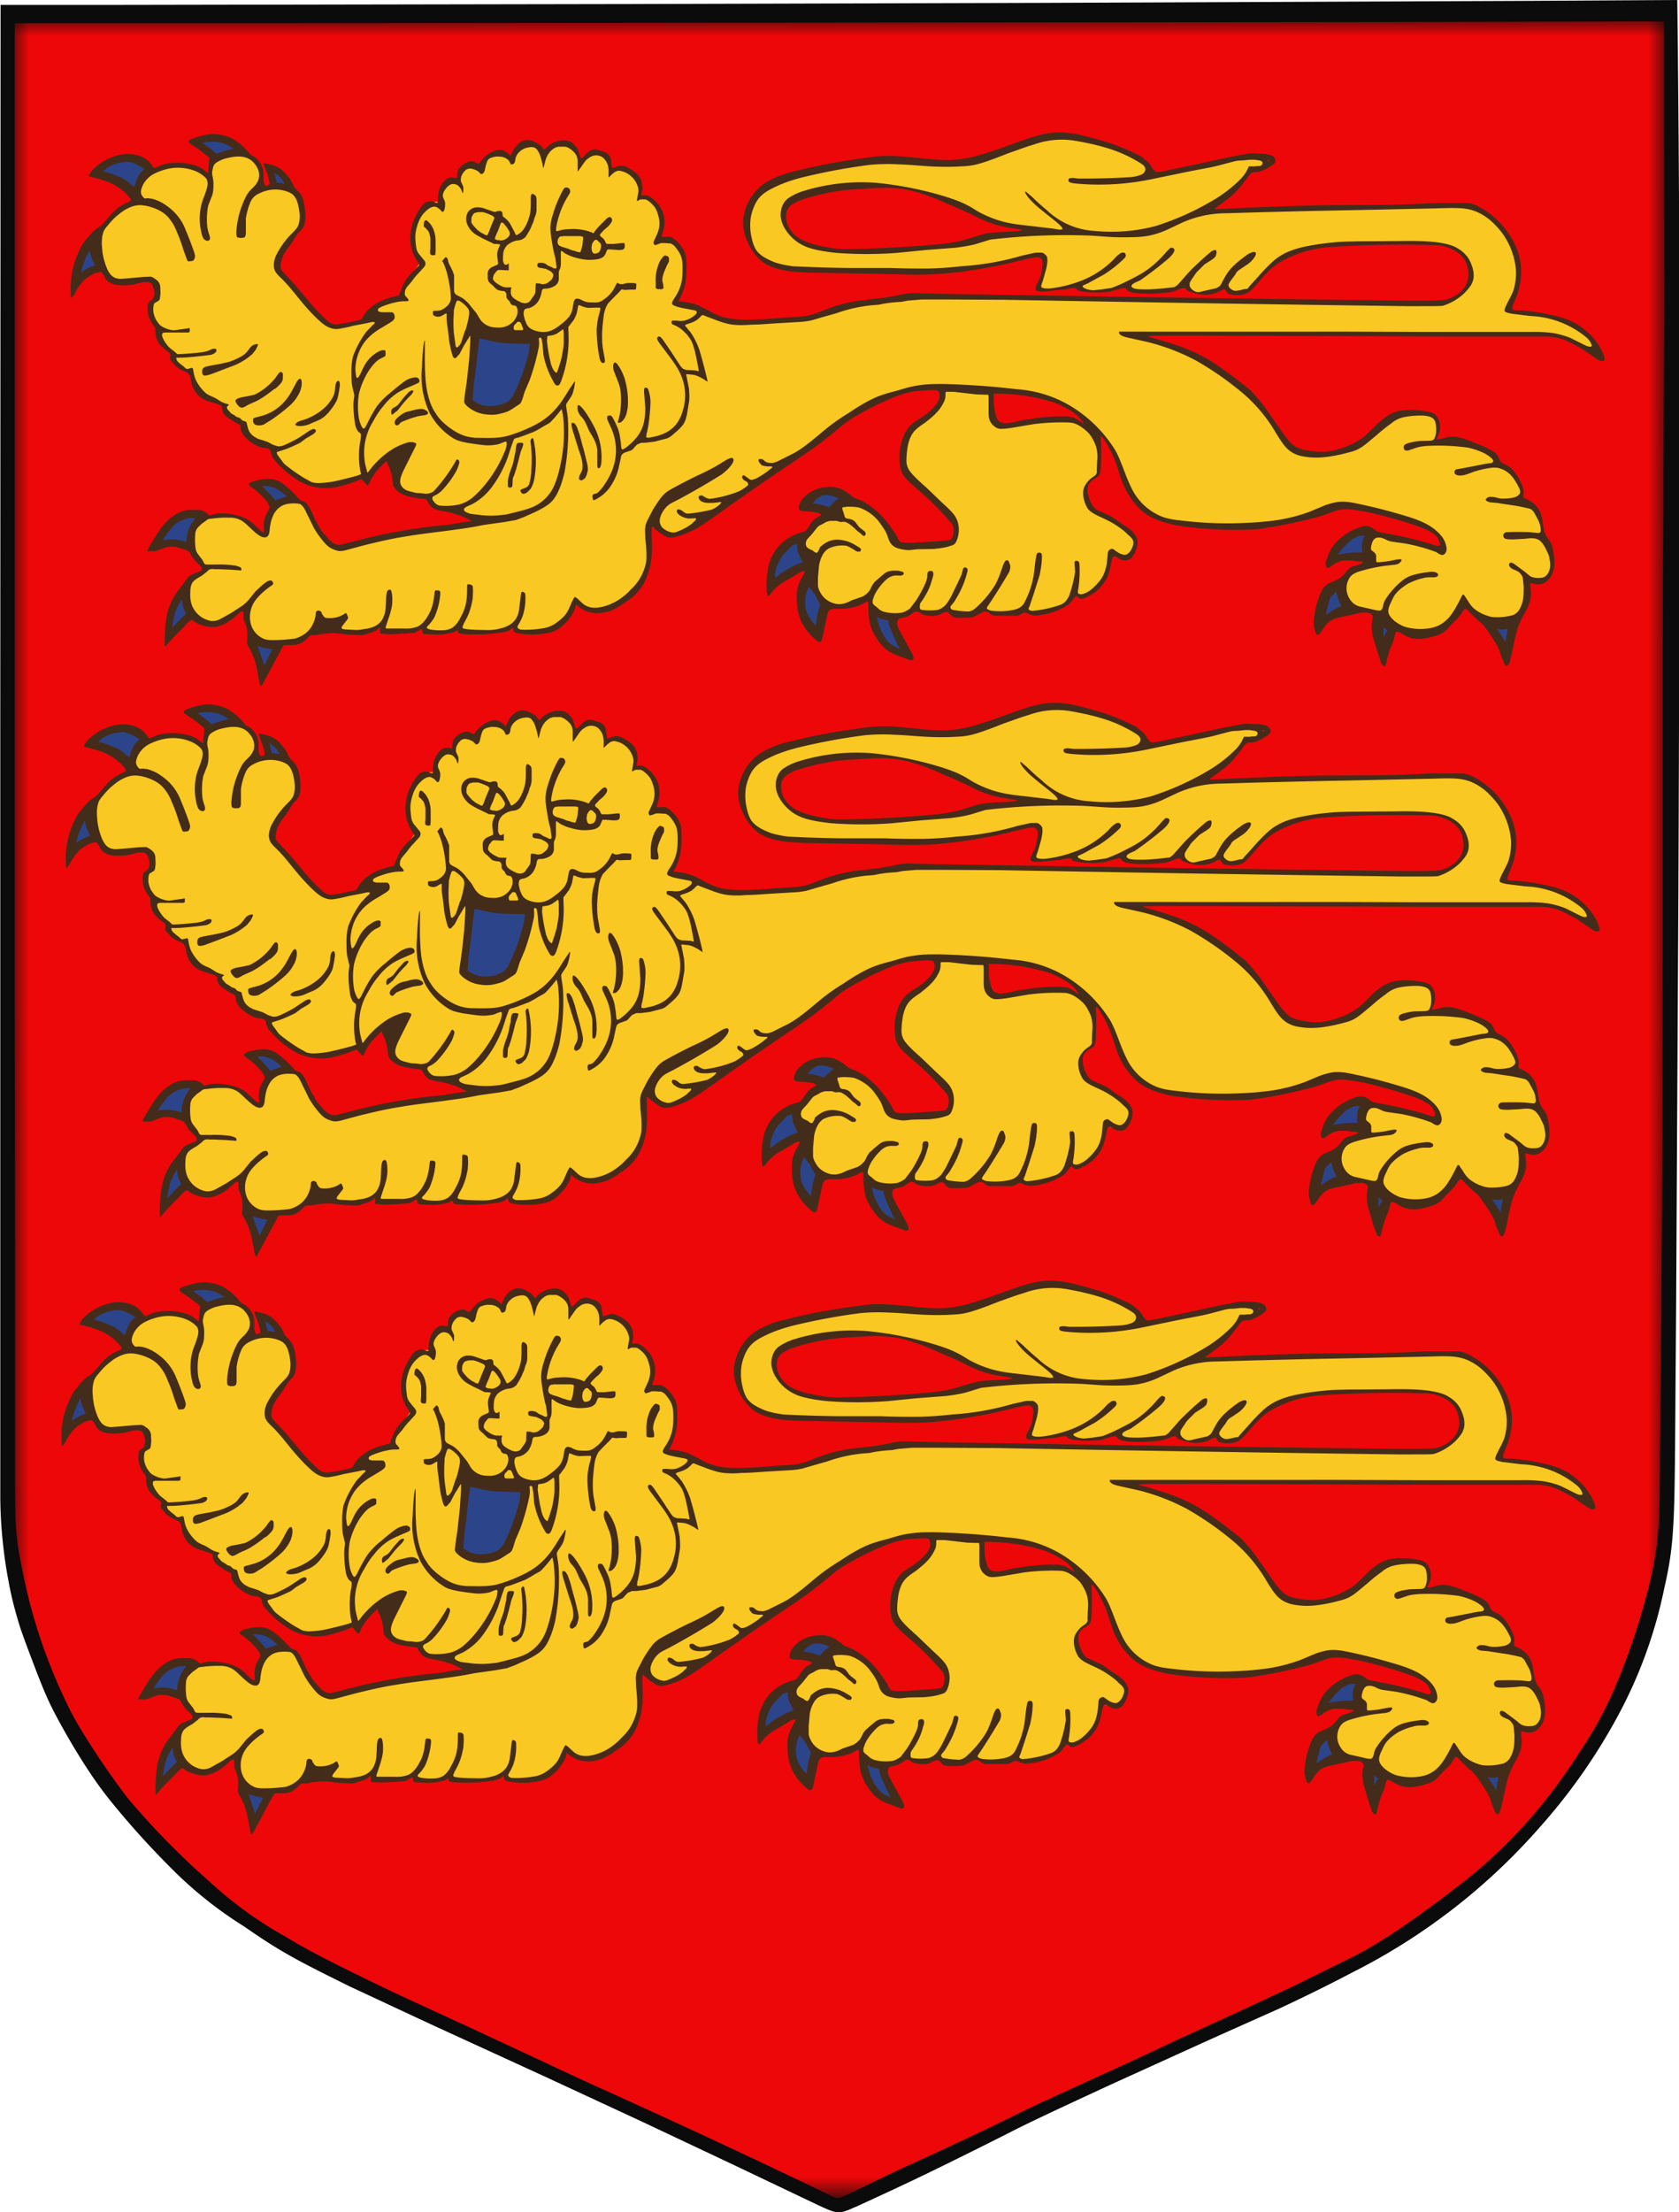
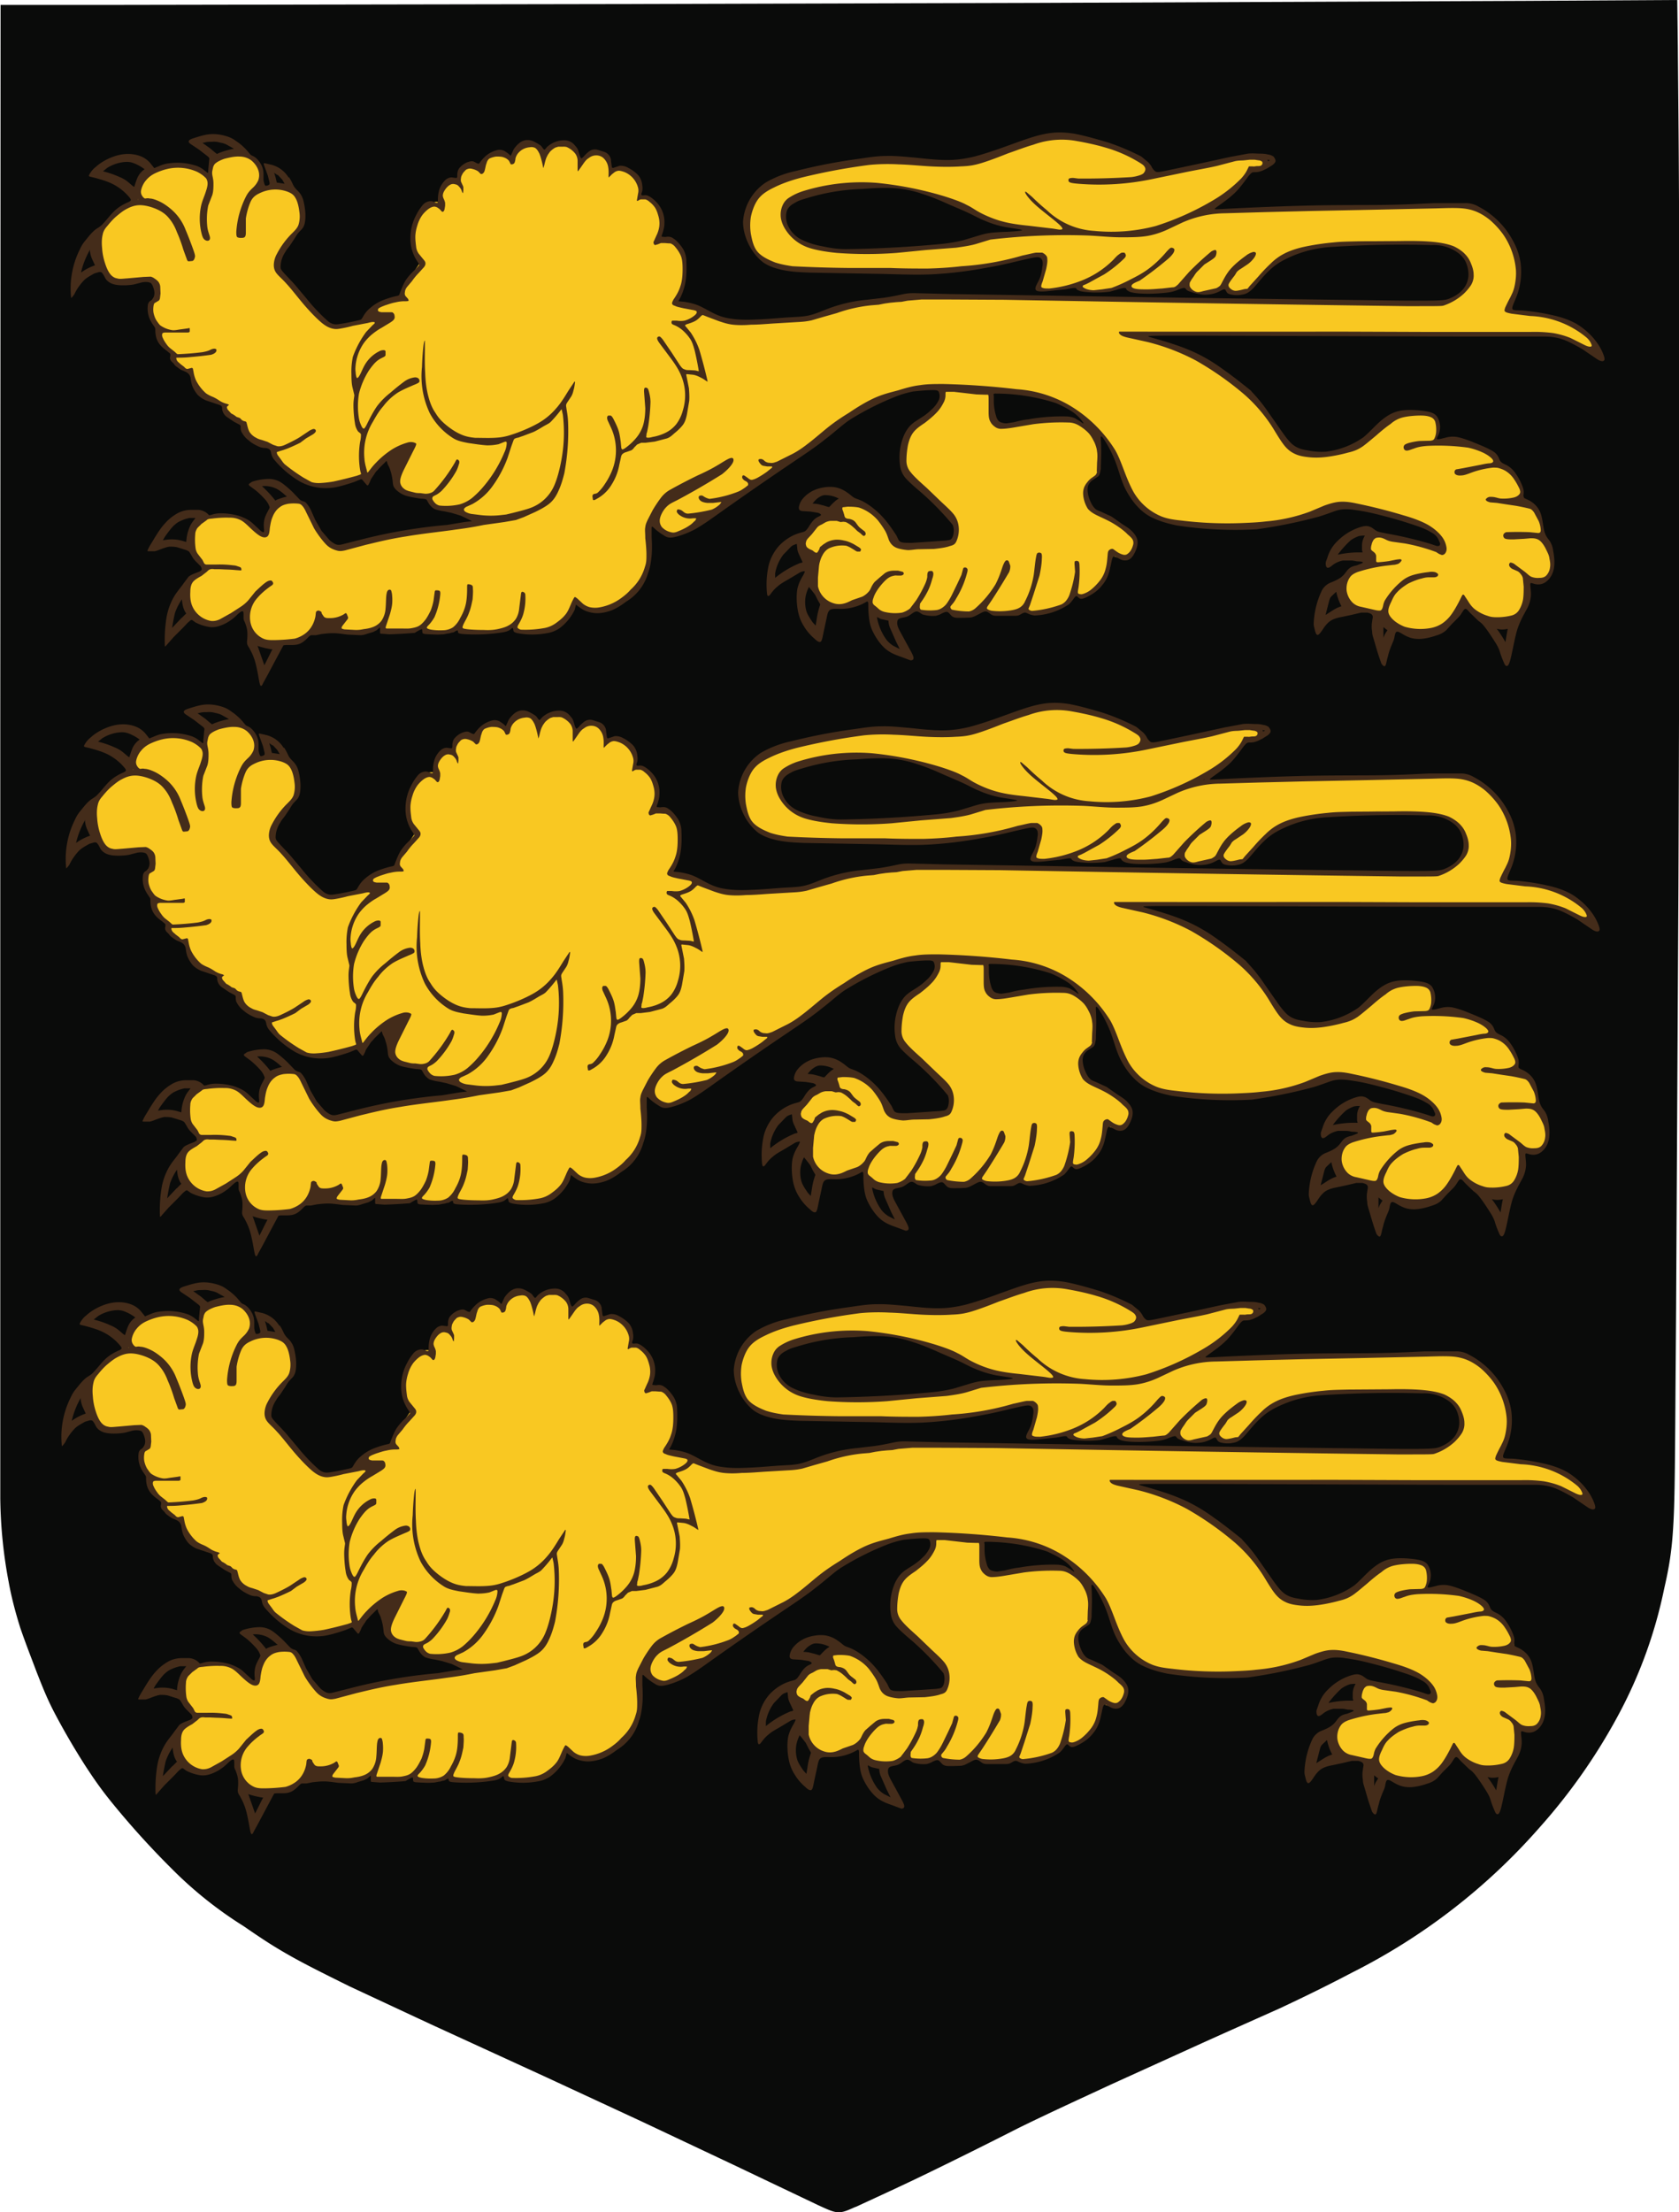
<svg xmlns="http://www.w3.org/2000/svg" xmlns:xlink="http://www.w3.org/1999/xlink" id="Layer_1" width="58.05" height="76.44" viewBox="0 0 58.05 76.44" enable-background="new 0 0 58.05 76.441">
  <style>
        .st1 {
            fill: #2c458a
        }

        .st2 {
            fill: #442c1a
        }

        .st7 {
            enable-background: new
        }

        .st8 {
            fill: #5e6265
        }
    </style>
  <symbol id="Lion" viewBox="-26.52 -9.56 53.05 19.13">
    <path d="M24.86 3.16c-1.4.26-1.66.26-1.66.26s.65 1.2.2 2.22a2.3 2.3 0 0 1-2 1.42c-.72.07-8.78-.23-8.78-.23s.94.51 1.1.76c.16.25.58.7.58.7s.67.15.49.3c-.18.16-.68.28-1.86-.08s-2.1-.4-2.1-.4-.05.8-1.9 1.13c-1.85.33-3-.29-3-.29s-1.42-.7-4-.36c-2.6-.05-4.26-.62-4.82-1.35-.2-.31-.34-.76-.14-1.38.41-1.29 2.13-1.04 2.9-1.05.77-.01 3.51-.12 4.16-.03.64.08 2.75.55 2.93.56.18 0 .27-.35.16-.64-.12-.3-.44-.63.25-.55s.93.16.93.16.03-.55 1.69-.01c-.05-.22 1.24-.4 1.94 0 .13.1.18-.13.18-.13s.34-.38 1.15.02c0 0 .13.05.2 0 .07-.06.5-.39.78-.07s.67 1.24 2.53 1.54 4.21.03 4.21.03 1.06-.17.92-1.17c-.14-1-1.93-.88-1.93-.88L2.8 3.93S.6 3.65.05 3.47a9.8 9.8 0 0 0-3.3-.5c-1.08.13-1.41.52-1.55.56-.13.04-.82.14-.82.14s.43.67.32 1.31c-.1.6-.26.91-.73.88l-.18-.05s.22.68.09 1.05c-.14.36-.46.54-.71.47.21.94-.8 1.12-1 .87.01.73-.72 1-1.07.28-.06.8-1.02.92-1.25.25-.22.7-.9.57-1.1-.1-.45.55-1.04.07-1.08-.29-.42.25-.82-.03-.78-.47-.37.22-.72-.33-.61-.75-.37.24-.9-.56-.91-.8-.01-.23-.06-.74.2-1.25-.31-.44-.6-.93-.64-1.18 0 0-.6-.06-.87-.4-.26-.27.53-.26.54-.33.02-.05-.42-.42-.64-.03-.24-.11-1.18-.38-1.47-.28s-1.88 2.02-1.88 2.02.03.5.27.78.66.58.65.9c0 .32 0 .74-.23.9-.22.15-.55.27-.82.24s-.47-.07-.47-.07.22.56-.05.88c-.27.32-1.75.8-1.68-.45-1.15.89-2.87.07-2.47-.85a1.6 1.6 0 0 1-1.25-2c.15-.48.15-1.04 1.72-.7.65-.5-.24-.6-.03-1.14.21-.55.28-.58.28-.58s-.08-.6.52-.91c-.1-.25.29-.5.49-.56.2-.07.22-.46.22-.46s.12-.52 1-.72l.03-.2s.15-.28.6-.43c.06-.14.22-.58 1-.83.35-.18.07-.36.27-.5.17-.13.63-.77 1.7-.78.6.05 1.24.29 1.24.29l.17-.11s.69 1.15 1.5 1.17c.14-.1-.6-1.08-.54-1.27.06-.19.18-.46 1.13-.5.14-.45.67-.43.89-.46.22-.02 1.03-.38 1.03-.38s-.07-.04-.17-.05c-.1-.02-.97-.15-1.62-.22-.66-.07-2.01-.32-2.58-.5-.56-.18-.95-.1-1.14.07-.2.17-.64 1.25-.8 1.32h-.01c-.16.1-.47.21-.69.04-.32-.25-.38-.42-.38-.42s-.1-.67-.2-.71c-.1-.04-.8.96-1.94.61-.52-.15-.65-.43-.64-.67 0-.24.12-.7.51-1.12-.64-.33-.87-.91-.48-1.48.4-.58.98-.58 1.92.19-.17-.99.6-1.34 1.21-1.28.61.07.9.35 1.03.39.03 0 .18.44.33.44.2 0 .5.03.73-.07.08-.04-.16-.27-.1-.33.16-.12.59-.08.59-.08s.67.12.9.29c0-.22.2-.24.2-.24s.78-.06 1.23.2c-.05-.2.29-.29.7-.2s.57.22.57.22-.18-.26.54-.25 1.08.1 1.36.27c-.13-.24.35-.39 1.08-.2.72.17 1.01 1.03 1.01 1.03s.82-.99 2.03.31c.7 1.1.52 2.33.52 2.33s.1.06.21-.01c.12-.08.22-.59 1-.25C-4.55-3.91.31-.31.31-.31S1.44.65 3.59.74c0 0 .24-.07-.04-.57-.28-.5-.55-.43-.86-.74-.31-.31-.73-1.29-.16-1.87.57-.6 1.3-.98 1.52-1.4s.09-.87-.7-.87-1.2-.1-1.34.04c-.16.15-.22.69-.52.88-.3.2-.47.6-1.43.5 0 0 .14-.3.06-.51-.6.18-1.23-.45-1.33-.69-.09-.2.24-.4.55-.62.1-.3-.23-.98-.12-1.16.26-.42.68-.84 1.85-.24.14-.89 1.22-.7 1.63-.38.38-.4 1.07 0 1.07 0s.46-.53 1.24.02c.57-.4 1.45-.02 1.45-.02s.75-.61 1.68.46c.13.09.2 0 .2 0s.9-.08 1.12 1.4c.54-.37 1.27.34.55.83s-1.18.51-1.42 1.12c-.23.61.32.6.4.82.09.23.33 1.85-1.4 1.92-1.72.06-1.74-.59-2.15 0-.41.57.02 1 .02 1s.57.11 2.18-.4c1.62-.53 2.33-2.71 2.33-2.71s.13-1.8 3.8-1.57 2.71.6 3.53.7c.81.09 2.32-.44 2.97-.69.65-.25.77-.9.65-.9-.13.02-1.94.71-2.4.59s.04-1.06.04-1.06-1.35-.24-1.1-1.01c.27-.77.78-.57.78-.57s.17.03.99-.48c.81-.51 1.82-.39 2.4.69 0 0 .85-.95 1.61-.62.76.34.55 1.53.55 1.53s.92-.53.89.6c-.04.73-.3.83-.3.83s.05 1.08-.67 1.24c.02.74-.59 1.16-.85 1.26.06.43-.94.8-2.22.75.21.48.36 1.12-.83 1.04 0 0-.67-.04-1.13-.51a3.37 3.37 0 0 0-1.98-.95c-.63 0-.88.09-1.6 1-.74.92-1.38 1.75-2.6 2.31s-2.28.87-2.28.87h14.39s.49-.06 1.03-.34c.54-.3.46-.2.46-.2s.4.45-1.24 1.1zM4.94 5.88c-.57-.16-2.35-.37-3.72-.4-1.36-.02-2.13 0-2.81.51-.46.37-.1 1.17-.1 1.17s.74.42 2.08.55c1.34.13 2 .03 3.73-.66 1.72-.68 1.85-.76 2.68-.87-1.3-.25-1.3-.13-1.86-.3z" fill="#f9c822" />
-     <path class="st1" d="M-10.6 2.44l-.32.01c-.17 0-.44 0-.66.03-.21.02-.38.06-.5.09l-.24.06-.14.02c-.04.01-.08.02-.1.01-.03 0-.03-.04-.03-.07l.02-.1v-.12l-.05-.3-.07-.69-.08-.61c-.02-.18-.04-.35-.03-.45.01-.1.05-.15.13-.2.07-.06.19-.12.31-.16.13-.04.28-.06.44-.05.17.02.37.06.52.14.15.07.26.17.38.36a7.33 7.33 0 0 1 .55 1.6c.03.2.04.32.01.37s-.07.06-.14.06zM-21.99-3.6l-.1.01-.12.01h-.23a1.2 1.2 0 0 1-.65-.33c-.1-.1-.23-.26-.33-.4s-.17-.3-.22-.38c-.05-.1-.08-.13-.07-.14s.07.02.11.03a2.54 2.54 0 0 0 .55.1c.1 0 .19 0 .31-.03s.27-.09.35-.12c.08-.03.1-.03.09 0l-.02.14v.21c.01.1.04.22.09.32.04.11.1.21.17.28l.17.14c.04.03.04.06.03.07 0 .02-.04.04-.06.05a.33.33 0 0 1-.07.03zM-18.97-2.84c-.1.09-.21.19-.33.25-.12.07-.24.1-.35.11s-.22.01-.3 0a.84.84 0 0 1-.2-.07l-.09-.04-.03-.03c0-.02.03-.03.06-.05l.08-.06.14-.1.22-.23.2-.26c.05-.06.06-.08.1-.07l.16.07a2 2 0 0 0 .31.1c.1.03.17.03.23.04s.1 0 .12.02l-.08.1-.24.22zM-22.42-6.86c-.03.08-.05.2-.07.33l-.02.32c0 .08.01.12 0 .14s-.02 0-.04-.03l-.12-.13-.24-.35a1.86 1.86 0 0 1-.27-.8l-.04-.41V-8v-.06l.05.04.08.1.23.23.29.3c.08.1.14.16.19.2l.1.08c.01.03 0 .06-.03.09s-.07.07-.1.15zM-19.35-8.13l-.18.01-.32.06-.19.07a3.56 3.56 0 0 1-.25.13c-.02.01-.03.03-.04 0l.02-.13.04-.13c0-.03 0-.05.02-.08l.02-.09.03-.07.06-.17.13-.37a4.14 4.14 0 0 0 .1-.5c.02 0 .04.02.07.1l.18.35.24.48.14.3c.01.06-.02.05-.07.04zM-23.92 8.5c-.11.08-.28.15-.41.19s-.24.04-.35.03a1.33 1.33 0 0 1-.67-.24c-.1-.05-.16-.12-.22-.16l-.1-.1-.06-.07c-.01-.01-.02-.03-.01-.04l.08-.02.18-.05.32-.1a2.9 2.9 0 0 0 .43-.2c.05-.02.08-.05.12-.08a2.2 2.2 0 0 1 .39-.24c.02 0 .03.03.04.06 0 .03.02.07.05.14l.09.27c.03.08.07.13.1.17.04.03.07.06.12.08l.11.07c.03.02.03.03 0 .08a.74.74 0 0 1-.2.2zM-25.52 5.1l-.1.19a.67.67 0 0 0-.04.2v.24l-.01.19c-.01.03-.03.01-.06-.01a7.72 7.72 0 0 1-.12-.11.94.94 0 0 1-.18-.2l-.2-.4a2.74 2.74 0 0 1-.13-.52c-.03-.15-.01-.26-.01-.33 0-.08-.02-.12 0-.1.02 0 .07.07.14.14a1.35 1.35 0 0 0 .6.4c.1.04.18.05.2.07.03.03.01.07-.01.1l-.08.13zM-20.76 9.15c-.12.08-.23.13-.3.17a.98.98 0 0 1-.25.07 2 2 0 0 1-.33.03 1.27 1.27 0 0 1-.44-.08c-.03 0-.05-.02-.07-.03-.03 0-.05-.01-.08-.03a.4.4 0 0 1-.1-.04c-.01-.01 0-.02.04-.05l.17-.12.32-.22.16-.13.1-.08c.04-.02.06-.03.13-.01l.31.1c.13.05.25.07.33.08l.12.01.15-.01c.05-.01.1-.04.13-.03.02 0 .02.05-.06.12l-.33.25zM-19.74 8.34a.32.32 0 0 0 .02-.06l.04-.12.06-.22.03-.13.02-.06c0-.02 0-.05.02-.07 0-.02.02-.03.04-.04l.12-.01a2.97 2.97 0 0 0 .4-.08l.08-.04.07-.03a.9.9 0 0 1 .04-.01h.04l.02.03s.01.01-.02.06l-.14.22-.15.25a1.32 1.32 0 0 1-.42.34.72.72 0 0 1-.16.06l-.1.01h-.06v-.03l.05-.07zM-.62-6.3l-.2.26a.95.95 0 0 0-.1.16l-.05.06c-.02 0-.04 0-.08-.05a1.58 1.58 0 0 1-.23-.54c-.03-.1-.03-.22-.03-.33a1.13 1.13 0 0 1 .25-.69l.23-.26.11-.14c.03-.03.05-.04.07-.02.02.02.03.07.05.2l.08.44c.02.15.05.24.07.31.03.07.05.11.04.16 0 .04-.03.09-.07.16-.04.08-.08.18-.14.27zM-1-5.42c.02.02.01.07 0 .12l-.05.12-.05.12-.06.11a.7.7 0 0 0-.05.34c0 .08.03.16.03.2 0 .04-.04.03-.08.01l-.14-.05-.14-.05a.55.55 0 0 1-.19-.1 2.08 2.08 0 0 1-.5-.66 1.3 1.3 0 0 1-.1-.39c-.03-.14-.02-.3-.02-.41v-.19c.02 0 .06.07.18.17a3.63 3.63 0 0 0 .96.58c.12.05.18.05.2.08zM.25-3.02l-.06.06a1.29 1.29 0 0 1-.63.19.62.62 0 0 1-.35-.15 1.17 1.17 0 0 1-.2-.2c-.06-.06-.1-.13-.14-.18l-.05-.1c0-.01.02-.02.07-.03l.21-.02c.08 0 .15 0 .26-.03.1-.03.24-.08.33-.09.09 0 .12.02.15.05l.07.08.1.1.15.1c.06.02.15.05.18.08.04.02.02.04 0 .07l-.09.07zM2.2-7.95c-.1.18-.18.35-.21.48-.04.12-.03.18-.02.23.01.04.02.06-.01.08-.04.02-.12.03-.19.04l-.17.04a.7.7 0 0 0-.13.05l-.13.07-.08.04a.64.64 0 0 0-.06.04c-.02.01-.04.03-.05.01v-.12l.01-.1a2.22 2.22 0 0 1 .15-.61c.06-.14.14-.28.23-.39.1-.1.19-.19.3-.25l.28-.14.17-.06.1-.02.07-.02c.02 0 .04 0 .03.02l-.07.16-.23.45zM23.4-7.33a1.8 1.8 0 0 0-.25-.07.64.64 0 0 0-.23-.02c-.09.01-.18.04-.26.06l-.2.07c-.05.02-.11.05-.12.04-.01-.02.03-.07.06-.12l.14-.2c.07-.1.2-.27.3-.44s.2-.33.24-.44c.04-.1.04-.15.07-.1a2.8 2.8 0 0 1 .16.66l.06.31c.02.08.05.14.08.19l.06.1c0 .01-.05 0-.12-.04zM19.13-7.5l-.13.1-.1.13c-.03.04-.06.06-.08.07s-.04.02-.06 0c-.03-.03-.05-.08-.07-.17l-.01-.33v-.28a1.43 1.43 0 0 1 .1-.35c.03-.05.05-.11.09-.08.03.04.07.17.1.28a1.76 1.76 0 0 0 .2.4c.03.04.07.08.06.12-.01.04-.06.08-.1.12zM17.65-6.8a.48.48 0 0 0-.1.16 1.62 1.62 0 0 0-.14.45c0 .08-.02.15-.03.18-.02.03-.04.02-.07 0a2.45 2.45 0 0 1-.37-.32.55.55 0 0 1-.14-.26 5.69 5.69 0 0 1-.11-.48l-.05-.31-.03-.15c0-.02.01.01.03.04l.1.08.17.1.18.12.2.12c.06.04.15.08.25.1.09.02.2.02.21.05.02.03-.05.08-.1.13zM18.33-4.19l-.09.01h-.1L18-4.19a1.31 1.31 0 0 1-.64-.44c-.09-.1-.18-.2-.23-.29a.62.62 0 0 1-.1-.18l-.03-.15-.03-.11c0-.02.02-.01.05 0a1.18 1.18 0 0 0 .24.13l.18.04.24.03.2.02h.4c.05.01.06.02.07.05a.5.5 0 0 1-.01.11l-.03.13v.13c0 .05 0 .1.02.15.01.05.05.1.08.16l.08.12c0 .03-.03.05-.06.06a.82.82 0 0 1-.1.04z" />
    <g>
      <path class="st2" d="M-18.98 8a.98.98 0 0 1-.61.45l-.22.05c-.04 0-.04-.01-.01-.1l.12-.33.06-.24c0-.05 0-.07-.03-.08-.03-.02-.07-.03-.1-.03-.02 0-.04.03-.05.07a.6.6 0 0 0-.03.14v.19c0 .08-.01.18-.06.29s-.13.21-.2.27-.12.07-.17.1c-.04.03-.07.08-.15.17s-.22.22-.36.31c-.13.1-.25.15-.4.19s-.34.07-.53.05c-.2-.02-.4-.09-.53-.13-.13-.04-.17-.07-.18-.1-.02-.02 0-.06.05-.1l.3-.2.31-.24c.06-.06.05-.06.04-.14l-.03-.32c0-.09 0-.11-.02-.1-.02 0-.04.03-.1.07a.88.88 0 0 1-.29.17 2.14 2.14 0 0 1-1.05.07c-.15-.03-.27-.1-.34-.12-.06-.03-.06-.04-.09 0l-.12.15a.83.83 0 0 1-.28.21c-.13.06-.3.1-.48.1-.19 0-.38-.04-.58-.12-.2-.08-.4-.2-.54-.33a.8.8 0 0 1-.23-.28c-.02-.05.01-.05.14-.08.12-.03.34-.09.52-.16a1.81 1.81 0 0 0 .75-.55c.05-.07.05-.09-.04-.14-.1-.04-.29-.13-.45-.27-.17-.15-.31-.35-.43-.47-.1-.12-.19-.15-.28-.22-.1-.08-.2-.2-.28-.3s-.16-.18-.25-.38a3.02 3.02 0 0 1-.3-1.68l.05.05.06.08.05.1a1.89 1.89 0 0 0 .3.4c.08.07.15.11.2.14l.14.08.17.05c.05 0 .09 0 .12-.06.04-.04.07-.13.12-.2a.51.51 0 0 1 .25-.16c.1-.03.21-.04.34-.04.13 0 .26.01.37.03l.27.07c.09.02.2.02.26 0 .06-.01.09-.05.12-.12.03-.07.06-.17.06-.25s-.03-.15-.06-.2c-.03-.04-.07-.06-.1-.08-.03-.03-.06-.06-.07-.15a.91.91 0 0 1 .03-.36c.04-.14.12-.26.17-.33.04-.06.06-.08.06-.13s0-.14.02-.23c.02-.1.06-.2.14-.3s.19-.18.26-.23c.07-.06.1-.08.1-.1v-.06a.24.24 0 0 1-.01-.1l.03-.07.1-.1c.03-.05.07-.09.12-.12a1 1 0 0 1 .15-.1l.12-.05a.35.35 0 0 0 .11-.07.28.28 0 0 0 .08-.15c.01-.07.02-.17.06-.28.04-.1.1-.2.18-.3a.92.92 0 0 1 .3-.2l.36-.12c.1-.03.15-.05.17-.08.02-.02.02-.06.02-.1a.4.4 0 0 1 .18-.28l.24-.16.19-.1c.03-.03.03-.04.03-.08 0-.05 0-.13.05-.2a.81.81 0 0 1 .23-.26c.1-.09.23-.16.32-.2.1-.05.15-.05.2-.06.05 0 .1 0 .14-.02a.15.15 0 0 0 .1-.1c.02-.05.01-.13.1-.26a3.41 3.41 0 0 1 .91-.78 1.86 1.86 0 0 1 1.27-.19c.23.05.48.13.62.18l.22.09c.03 0 .05-.02.08-.06l.12-.14c.03-.03.04-.01.06.01l.05.1.03.08.05.08.07.1c.03.05.06.1.12.15.05.07.14.15.2.21l.1.1c.02 0 .02-.04.04-.1.02-.05.07-.12.1-.24.04-.11.07-.28.08-.4s.03-.16.1-.24a.9.9 0 0 1 .35-.22c.17-.05.38-.08.5-.1.13-.01.19-.01.22-.04l.07-.12a.58.58 0 0 1 .2-.2 1.68 1.68 0 0 1 .34-.08l.24-.05.33-.1a8.85 8.85 0 0 0 .39-.19l-.26-.03-.6-.1a18.3 18.3 0 0 1-3.03-.52l-.59-.15c-.12-.03-.17-.02-.23 0a.82.82 0 0 0-.23.16l-.26.3-.22.38-.15.34c-.05.1-.11.19-.15.23a.17.17 0 0 1-.1.07c-.03.01-.08.02-.14.07l-.23.24c-.11.11-.27.25-.4.34a.8.8 0 0 1-.42.13 1.92 1.92 0 0 1-.6-.1l-.1-.07c-.02-.03 0-.05.02-.07l.19-.14c.09-.07.21-.18.3-.28.1-.1.16-.2.18-.26.03-.06.03-.07-.01-.14-.04-.08-.12-.21-.15-.35-.03-.14-.02-.27-.01-.34 0-.08 0-.09-.02-.09-.01 0-.05 0-.11.06l-.27.25c-.11.1-.24.17-.43.24-.18.06-.43.1-.61.1-.19.01-.32-.03-.38-.05-.07-.02-.07-.02-.1 0-.02.03-.08.08-.14.11s-.11.05-.2.06h-.3a1.01 1.01 0 0 1-.4-.1c-.15-.08-.32-.2-.46-.36-.15-.16-.26-.34-.36-.5-.1-.17-.2-.32-.23-.4-.04-.07-.02-.07.03-.07h.2c.09.02.18.06.26.09.09.03.17.06.25.07.08 0 .16 0 .26-.02l.32-.1c.07-.03.1-.05.11-.07l.05-.08.07-.12a.86.86 0 0 1 .11-.13l.16-.16c.03-.05.04-.1.03-.12 0-.02-.03-.04-.07-.06l-.18-.07c-.07-.03-.14-.06-.2-.11l-.18-.24c-.08-.12-.22-.27-.33-.46a2.2 2.2 0 0 1-.25-.69 4.86 4.86 0 0 1-.06-1.01c.01-.02.03 0 .07.05l.23.26.31.31c.1.1.18.2.24.24.05.05.07.05.1.04l.11-.08a1.57 1.57 0 0 1 .5-.16c.1-.01.21 0 .33.04s.27.11.39.2c.12.08.21.18.28.24.07.06.12.08.14.06.02-.01.02-.07.02-.11v-.1c0-.04 0-.08.04-.15.03-.08.08-.2.09-.33s0-.26-.01-.35c0-.09.01-.12.07-.21.05-.09.13-.23.2-.45.07-.23.12-.54.15-.7s.05-.18.07-.17c.02 0 .04.03.06.08l.17.31a159.53 159.53 0 0 0 .54 1.01l.08.01h.17c.1 0 .23 0 .35.06s.21.16.27.22.08.06.12.06h.13l.2.04c.1.01.23.03.4.03.15 0 .34-.03.5-.05l.44-.02c.12 0 .2.04.27.06l.17.05.12.06.07.06c.02.02.04.04.05.03v-.09-.05-.05c.02-.02.04-.02.07-.02l.25-.02a16.9 16.9 0 0 1 .88.05l.08.05.09.05.07.03c.02-.01.02-.05.02-.08l.01-.06a.19.19 0 0 1 .09-.03l.16-.01.27-.01.21.01.15.03c.05 0 .1.02.13.03.04 0 .07.01.1.03.03.02.07.05.1.04.02 0 .01-.04.02-.07.01-.02.04-.04.17-.05a6.03 6.03 0 0 1 1.38.06c.17.03.22.07.26.1.04.04.07.06.08.05l.02-.07c0-.04.01-.08.14-.11a2.8 2.8 0 0 1 1.02 0c.14.02.28.07.42.16a1.68 1.68 0 0 1 .54.65l.04.16c0 .02 0 .02.05-.02s.14-.11.26-.17c.12-.05.27-.09.43-.09.16 0 .34.04.5.1.17.07.33.17.5.3a1.7 1.7 0 0 1 .76 1c.07.18.1.38.12.6.02.22.01.47 0 .63v.29c0 .05 0 .07.02.07s.05-.04.12-.1a2 2 0 0 1 .28-.2c.1-.07.19-.1.37-.06.19.04.47.14.73.28.26.15.5.32.78.52A125.24 125.24 0 0 0-1.5-1.8c.34.23.75.5 1.07.76.33.25.57.48.83.66a9.8 9.8 0 0 0 1.62.82c.23.09.4.13.58.17.27.03.53.05.69.05.15 0 .19-.02.21-.07a.36.36 0 0 0 0-.27 1.06 1.06 0 0 0-.26-.34c-.1-.1-.23-.2-.36-.28-.12-.08-.25-.15-.36-.26-.1-.1-.2-.26-.26-.43a1.95 1.95 0 0 1-.1-.96.8.8 0 0 1 .18-.42c.13-.15.35-.34.54-.5A9.55 9.55 0 0 0 3.98-4c.04-.1.04-.2.03-.28-.01-.08-.03-.14-.06-.18s-.05-.06-.14-.07c-.09-.02-.24-.02-.48-.04l-.76-.05c-.2 0-.32 0-.38.03-.07.02-.08.07-.16.23-.1.15-.26.4-.47.63s-.44.4-.61.5c-.17.1-.27.12-.36.16-.08.04-.14.11-.26.19-.11.08-.28.17-.48.19-.2.02-.45-.02-.64-.1s-.33-.2-.42-.31a.59.59 0 0 1-.13-.3c0-.08.03-.1.1-.12l.31-.02.25-.04c.06-.02.12-.06.1-.08 0-.03-.1-.05-.19-.12-.09-.07-.18-.2-.23-.29-.06-.08-.08-.12-.15-.16-.08-.03-.21-.05-.38-.13a1.65 1.65 0 0 1-.52-.39 1.6 1.6 0 0 1-.33-.63 3.03 3.03 0 0 1-.06-1c.01-.07.03-.1.09-.05.05.06.14.2.27.3.13.12.3.2.43.28l.3.18a.4.4 0 0 0 .2.07c.03 0 .01-.04-.04-.14-.06-.1-.15-.25-.2-.46-.04-.22-.03-.5.01-.73.04-.23.11-.41.22-.58.1-.17.25-.33.36-.42.1-.1.18-.14.22-.1.04.03.06.15.09.3l.11.51c.03.15.05.25.13.29.07.04.2.03.3.03a1.69 1.69 0 0 1 .58.08 1.62 1.62 0 0 1 .36.16c.04.02.06.03.07-.06 0-.08 0-.26.02-.44s.05-.37.16-.57c.1-.2.27-.44.45-.58.18-.14.37-.2.51-.25l.32-.12c.06 0 .09.02.1.05.01.04.01.08-.08.25l-.36.66c-.1.18-.12.26-.12.33 0 .06.01.12.07.15.06.03.16.04.23.06.07.02.1.04.16.08s.14.11.21.11c.07 0 .13-.06.2-.1a1.18 1.18 0 0 1 .47-.05c.07.02.14.04.2.08.07.03.14.07.2.05.05-.02.1-.1.16-.15.06-.04.13-.05.2-.05a6.32 6.32 0 0 1 .43.01c.08.01.15.04.24.09.09.04.2.12.28.12.09 0 .15-.08.21-.11.06-.04.12-.04.2-.04h.61c.08 0 .13.01.18.04.06.03.12.08.19.07.07-.02.14-.08.31-.1A2.28 2.28 0 0 1 8-6.74c.12.11.18.24.23.27.04.04.08-.04.14-.07.05-.03.13-.01.27.06s.36.2.5.39c.16.18.24.4.28.6.05.19.06.34.11.39.05.04.14-.04.23-.08a.36.36 0 0 1 .25-.04c.08.02.15.07.22.18.07.12.15.3.14.45 0 .15-.1.28-.2.38-.1.1-.21.16-.33.24l-.37.26-.37.17c-.1.04-.17.06-.23.14-.07.07-.13.2-.18.34-.04.13-.06.27-.04.37s.08.17.15.23l.2.13c.05.04.07.09.1.27 0 .18.02.5.01.72 0 .22-.02.34-.01.38s.05.02.14-.13c.1-.15.25-.43.36-.71.11-.29.18-.57.29-.83.11-.25.26-.48.41-.66.16-.18.31-.32.54-.44.22-.11.5-.21.9-.29a13.35 13.35 0 0 1 2.75-.13 16.92 16.92 0 0 1 2.16.44c.32.1.5.18.65.22.16.04.3.04.5.02.19-.03.44-.06.8-.15.37-.09.85-.22 1.2-.34.35-.11.57-.2.71-.29.14-.07.18-.13.22-.18s.06-.12.08-.16c.02-.04.03-.08.01-.1 0-.03-.04-.04-.08-.04s-.1.03-.26.08A13.02 13.02 0 0 1 19-4.3c-.19.04-.29.05-.38.1-.08.05-.16.13-.26.15-.1.03-.22 0-.36-.05a1.92 1.92 0 0 1-.72-.46 1.28 1.28 0 0 1-.34-.55l-.05-.14a.23.23 0 0 1-.01-.13c0-.05.03-.11.08-.1.06 0 .15.1.24.15.09.05.17.08.27.1h.28c.09 0 .14-.02.22-.03.08 0 .2-.01.19-.04 0-.02-.12-.06-.22-.1-.1-.02-.2-.05-.27-.12-.07-.06-.13-.18-.23-.26-.1-.09-.24-.15-.36-.2a.6.6 0 0 1-.34-.29 2.92 2.92 0 0 1-.28-1.14c0-.07.01-.1.03-.18.02-.09.05-.22.11-.21.07.01.16.18.25.3.08.1.15.17.25.22.1.05.22.08.33.1l.33.07.34.08h.22c.07-.02.15-.04.17-.1.03-.04 0-.1-.01-.21-.02-.1-.02-.23 0-.34 0-.12.04-.21.07-.32l.1-.34a9.32 9.32 0 0 1 .15-.45c.04-.06.1-.12.13-.08.04.04.05.19.1.34.03.15.1.32.15.44.05.11.07.18.08.26.02.07.03.15.1.14.06 0 .17-.09.3-.15.12-.06.25-.1.44-.1s.43.06.6.12c.17.05.26.11.34.18l.19.21.2.2c.06.06.11.12.15.19.05.07.08.14.13.14s.1-.08.18-.16l.26-.25c.08-.06.14-.1.25-.25.11-.14.27-.39.37-.55.1-.17.12-.25.14-.32a3.48 3.48 0 0 1 .14-.36c.02-.05.06-.1.1-.08.03 0 .08.07.13.3.06.24.13.66.22.96.1.3.22.5.31.67.1.17.15.34.16.5.01.16-.03.33-.02.4 0 .06.07.02.15 0 .08-.02.2-.03.32.03s.26.2.32.41c.07.22.04.5 0 .7a.8.8 0 0 1-.13.36c-.06.08-.12.14-.17.3s-.06.43-.13.63a.8.8 0 0 1-.31.4c-.12.09-.24.11-.28.16-.03.06.02.13-.01.28-.04.16-.16.4-.27.55a.88.88 0 0 1-.3.28c-.1.05-.18.08-.23.15-.05.07-.05.18-.2.3-.15.11-.44.23-.69.33-.24.1-.45.17-.61.2A.93.93 0 0 1 21-.99c-.13-.03-.26-.07-.28-.04-.02.04.08.14.1.3a.67.67 0 0 1-.1.48c-.09.12-.24.16-.46.19-.23.03-.53.05-.78.01s-.45-.15-.66-.32-.43-.43-.64-.6a2.86 2.86 0 0 0-1.3-.5 2.4 2.4 0 0 0-.65.05c-.2.03-.35.08-.5.2-.14.12-.27.3-.43.53l-.49.7a5.44 5.44 0 0 1-.49.59l-.03.04c-.3.24-.6.48-.94.72-.33.24-.69.47-1.16.67-.46.2-1.04.36-1.32.44s-.29.07 1.85.07l8.74-.03h3.03c.28-.01.45-.05.64-.12.2-.08.4-.19.61-.31l.53-.36c.12-.07.18-.07.21-.05.04.02.05.06.01.18s-.13.32-.29.52c-.15.2-.38.41-.64.57-.26.15-.56.25-.9.32-.35.08-.74.13-.98.15-.24.01-.34 0-.35.06-.02.05.04.17.1.32a2.36 2.36 0 0 1 .18 1.28 2.2 2.2 0 0 1-.25.73 2.83 2.83 0 0 1-1.2 1.2.87.87 0 0 1-.49.12h-1.05c-.45-.02-.98-.05-1.66-.06-.69-.01-1.52 0-2.5-.02s-2.11-.07-2.72-.1c-.6-.03-.7-.04-.7-.02-.01.01.06.06.2.16s.35.25.54.44c.18.19.34.42.43.54.1.12.13.13.19.13.05 0 .14 0 .22.03.08.02.16.07.23.1l.19.12c.05.04.1.09.1.14 0 .05-.03.1-.07.15a.4.4 0 0 1-.19.07c-.07.02-.15.03-.27.03s-.26.02-.43 0l-.64-.12-1.1-.24-1.09-.23c-.24-.05-.32-.06-.37-.02s-.1.1-.13.17a.83.83 0 0 1-.12.15l-.23.19a7.88 7.88 0 0 1-1.16.49c-.34.1-.78.23-1.16.3-.38.06-.7.06-1.07-.02-.38-.08-.82-.25-1.24-.4-.41-.15-.8-.28-1.14-.37-.34-.08-.62-.12-.95-.12s-.7.04-1.07.08c-.36.03-.7.07-1.03.06-.34 0-.67-.06-.96-.1a19.6 19.6 0 0 1-2.17-.42 3.5 3.5 0 0 1-1.04-.4 1.77 1.77 0 0 1-.78-1.35c0-.24.06-.5.18-.75.12-.26.31-.5.52-.66.22-.15.45-.21.66-.26.21-.04.39-.07.93-.09l2.2-.04c.76-.01 1.39-.05 2.04-.02a14 14 0 0 1 1.9.23c.6.1 1.1.24 1.39.3.3.07.37.07.43.05.05-.02.08-.06.1-.11a.46.46 0 0 0 0-.2c-.01-.09-.03-.23-.07-.35-.04-.12-.1-.21-.14-.3-.04-.09-.06-.17.05-.2.12-.03.36 0 .54.02l.41.04c.12.02.25.05.32.05.06 0 .06-.02.08-.05.02-.02.08-.06.22-.08a3.68 3.68 0 0 1 .92 0l.25.07c.09.03.2.06.26.06.05 0 .05-.02.07-.06.03-.03.09-.08.21-.1.13-.03.33-.04.55-.04.23 0 .49.02.65.04.17.02.24.05.33.08.09.04.2.08.25.08.05 0 .05-.04.09-.07.03-.03.09-.05.16-.07.07-.03.16-.05.25-.07.1-.02.2-.03.3-.02a1.03 1.03 0 0 1 .44.12c.06.03.12.07.16.06.03 0 .04-.05.07-.09.02-.04.06-.07.16-.09.1-.02.25-.03.38 0 .13.02.23.07.38.22.14.15.33.4.52.58.2.2.39.32.59.42a4.05 4.05 0 0 0 1.66.43 37.08 37.08 0 0 0 3.4.06 1.42 1.42 0 0 0 .9-.26.86.86 0 0 0 .28-.33c.06-.14.1-.3.09-.48a.8.8 0 0 0-.2-.47c-.12-.14-.3-.25-.49-.32-.17-.06-.34-.08-2.98-.04-2.63.03-7.72.1-10.52.15l-3.77.06-1.2.03c-.26 0-.35-.03-.5-.06a8.36 8.36 0 0 0-.55-.1l-.6-.07a5.13 5.13 0 0 1-1.44-.35c-.2-.08-.39-.16-.6-.2-.2-.04-.4-.04-.7-.06-.3-.02-.7-.06-1.06-.07-.35-.02-.65-.01-.9.03-.23.03-.42.1-.6.19s-.36.2-.53.27c-.18.07-.35.1-.47.12l-.2.02c-.01.01.02.04.07.14s.13.3.17.53c.04.23.04.5.03.7a.83.83 0 0 1-.11.43c-.08.13-.22.3-.34.37-.11.08-.2.06-.28.05l-.12.01c-.01.02 0 .06.03.13.02.08.06.19.06.31a.99.99 0 0 1-.3.78c-.1.1-.2.17-.28.2-.08.03-.15 0-.18.01-.04 0-.04.04-.03.07.01.04.03.07.03.12.01.06 0 .12-.01.2a.62.62 0 0 1-.13.3c-.09.1-.23.2-.35.26a.5.5 0 0 1-.3.07l-.21-.07c-.05-.01-.05.01-.06.05l-.02.15-.01.1a.36.36 0 0 1-.22.25l-.26.08a.33.33 0 0 1-.24-.04c-.08-.05-.17-.14-.22-.2-.06-.06-.08-.08-.1-.04-.03.04-.05.13-.07.19a.49.49 0 0 1-.05.13.84.84 0 0 1-.08.1.46.46 0 0 1-.12.11.47.47 0 0 1-.2.07.87.87 0 0 1-.6-.19c-.08-.06-.1-.12-.13-.13-.01 0-.03 0-.04.02l-.04.05a.27.27 0 0 1-.07.08 1.52 1.52 0 0 1-.27.15.5.5 0 0 1-.15.03c-.05 0-.1 0-.15-.02A.47.47 0 0 1-11 9.2a.96.96 0 0 1-.2-.22l-.09-.2c-.02-.03-.03-.02-.05.01a.75.75 0 0 1-.13.1.36.36 0 0 1-.27.07.99.99 0 0 1-.39-.18c-.11-.09-.18-.18-.22-.23-.04-.06-.05-.08-.09-.06-.03 0-.1.05-.15.07-.07.02-.13 0-.22-.03a.73.73 0 0 1-.27-.2c-.06-.08-.07-.18-.07-.24s0-.1-.04-.1l-.16.02a.33.33 0 0 1-.22-.1.8.8 0 0 1-.2-.32 1.21 1.21 0 0 1-.05-.35c0-.08 0-.1-.02-.11-.02 0-.06 0-.09.02l-.07.03a.3.3 0 0 1-.14 0 .37.37 0 0 1-.2-.12 1.76 1.76 0 0 1-.23-.35 1.69 1.69 0 0 1-.2-.8 1.4 1.4 0 0 1 .25-.82c.05-.08.06-.1.05-.12l-.14-.15a2 2 0 0 1-.32-.36c-.1-.16-.16-.34-.2-.43-.03-.1-.03-.1-.12-.12-.1-.02-.28-.07-.46-.14a1.56 1.56 0 0 1-.48-.3c-.12-.1-.2-.24-.24-.31-.04-.07-.05-.07-.18-.1-.14-.03-.4-.09-.57-.11-.16-.03-.22-.02-.28 0a.49.49 0 0 0-.17.1 6.34 6.34 0 0 0-.73.77l-.32.38c-.13.16-.33.36-.44.48-.11.12-.14.16-.14.24a.95.95 0 0 0 .17.52c.04.08.1.14.15.21l.16.24c.05.08.1.17.16.23.06.07.12.11.16.2.04.08.06.2.06.38 0 .17-.04.4-.08.54a.7.7 0 0 1-.18.3c-.06.06-.1.1-.15.18-.04.08-.08.18-.16.3zm-6.7-3.03a1.84 1.84 0 0 1-.48-.25 2.88 2.88 0 0 0 .3.77l.01.03v-.05c.01-.1.03-.17.06-.25l.1-.22.02-.02h-.02zm3-12.18l-.33-.35a6.26 6.26 0 0 0 .1.52 1.97 1.97 0 0 0 .24.47c.01-.16.04-.28.08-.37a.57.57 0 0 1 .07-.12 2.13 2.13 0 0 1-.15-.15zm21.4 1.9a3.31 3.31 0 0 1-.88-.52v.16a1.52 1.52 0 0 0 .28.64l.27.28c.06.05.1.06.18.09h.02l.02-.2a.7.7 0 0 1 .06-.17l.12-.26-.07-.03zm18.47-1.6a2.1 2.1 0 0 1-.16-.1l-.16-.1.12.47c.03.11.05.14.09.18l.16.15a1.83 1.83 0 0 1 .18-.5 1.2 1.2 0 0 1-.23-.1zM14.94 8.6l-.06-.03-.02.05.08-.01zm-34.3-.5l.16-.17.08-.14-.26.04h-.01l-.01.04-.03.13-.05.17.11-.08zm-2.54 1.06l-.06.04.09.02c.08.02.15.02.23.02.1.01.2 0 .3-.03a.75.75 0 0 0 .2-.06l.27-.15a2.73 2.73 0 0 1-.5-.14l-.09-.04-.09.07-.14.12-.21.15zm-2.62-1.32a1.1 1.1 0 0 1-.3.18 3.2 3.2 0 0 1-.58.2l.15.12a1.37 1.37 0 0 0 .58.2c.1.01.17.01.28-.02a1.47 1.47 0 0 0 .43-.23.59.59 0 0 1-.12-.1.71.71 0 0 1-.14-.22 3.5 3.5 0 0 1-.08-.23l-.02-.06-.06.04-.14.12zm.34-.6h-.03l.03.01zm-.04 0h-.02.02zm11.56-10.86a.6.6 0 0 0-.2.07c-.05.03-.06.06-.06.09 0 .02.03.05.07.08l.22.1a2.1 2.1 0 0 1 .72.65 4.02 4.02 0 0 1 .5.95l.13.4.08.22.03.04.08.03c.05 0 .1.03.2.06l.37.14c.13.06.24.13.34.19.1.06.2.1.26.16a4.46 4.46 0 0 1 .32.37c.04.05.05.07.06.06l.04-.18a5.21 5.21 0 0 0-.06-1.62c-.06-.31-.14-.6-.23-.81a1.43 1.43 0 0 0-.85-.8c-.2-.07-.42-.12-.57-.16l-.25-.06-.18-.02a3.03 3.03 0 0 0-.7 0l-.32.04zm.26-.22h-.02.02zm-7.47 1.15l-.03.03a.93.93 0 0 0 .5-.09c.1-.05.21-.14.3-.22l.06-.05a2.3 2.3 0 0 1-.35-.11l-.05-.03a3.8 3.8 0 0 1-.43.47zm-2.54-1.4a1.49 1.49 0 0 1-.11-.5l-.17.05c-.12.03-.22.04-.32.04h-.04c-.1 0-.2-.02-.28-.03l.07.12c.1.14.21.29.3.38.09.08.15.13.25.17.1.05.21.08.3.1H-22.2c-.08-.1-.16-.2-.21-.33zm2.83-4.28l-.24-.48-.14.4-.08.23-.02.04a3.2 3.2 0 0 1 .5-.12h.02l-.04-.07zM-.6-3.3c-.1.03-.18.03-.27.04l.02.02c.06.07.1.12.17.17.1.07.17.1.25.1a1 1 0 0 0 .47-.12.75.75 0 0 1-.15-.11 1.92 1.92 0 0 1-.14-.14l-.04-.04c-.05 0-.12.03-.19.05l-.12.03zm-.03-3.54a2.4 2.4 0 0 1-.08-.33l-.04-.26-.01-.05c-.04.05-.1.1-.14.17-.07.1-.13.2-.17.3a1.14 1.14 0 0 0-.03.57 1.29 1.29 0 0 0 .11.3l.01-.02.06-.07.14-.18.1-.2.06-.1.02-.04-.03-.09zm2.78-1.45l-.22.11a.94.94 0 0 0-.24.21 1.9 1.9 0 0 0-.33.78h.02c.06-.03.1-.06.16-.07l.22-.05c0-.06.01-.13.04-.22l.22-.5.13-.26zm6.82 6.12c-.02-.07-.04-.1-.08-.13l-.14-.1a.82.82 0 0 1-.13-.14.66.66 0 0 1-.1-.17.6.6 0 0 1-.03-.25 1.08 1.08 0 0 1 .16-.48c.06-.07.14-.14.3-.22s.38-.17.58-.29c.2-.12.4-.27.5-.38.12-.1.16-.15.18-.2a.26.26 0 0 0 0-.18.62.62 0 0 0-.08-.18.43.43 0 0 0-.12-.12c-.03-.02-.07-.03-.13-.02a.68.68 0 0 0-.22.1l-.14.1c-.05.01-.11-.01-.15-.06-.03-.04-.03-.1-.04-.21-.01-.1-.02-.26-.06-.4a1.07 1.07 0 0 0-.17-.38 1.9 1.9 0 0 0-.33-.35.85.85 0 0 0-.27-.15c-.06-.02-.09-.02-.12-.01-.03 0-.06.01-.07.04s0 .08.02.2a4.02 4.02 0 0 1 .03.8c-.01.07-.03.1-.06.1a.09.09 0 0 1-.08 0c-.02 0-.03-.02-.03-.09l.02-.28a4.28 4.28 0 0 0-.2-.81.72.72 0 0 0-.12-.2.48.48 0 0 0-.16-.12 3.95 3.95 0 0 0-1-.22c-.05 0-.08.02-.1.03-.02.01-.03.03-.03.05l.05.12.13.39.2.63c.05.23.08.45.08.57.01.13 0 .17-.02.2-.03.02-.06.03-.1.02s-.06-.03-.08-.16c-.03-.14-.05-.4-.08-.61a3.07 3.07 0 0 0-.3-.91.46.46 0 0 0-.16-.2c-.07-.05-.16-.08-.26-.1a2.37 2.37 0 0 0-.69-.03.4.4 0 0 0-.19.06c-.03.03-.02.05 0 .09l.15.22a25.54 25.54 0 0 1 .6.97c.04.1.04.16.04.22l-.05.14c-.02.04-.05.06-.1.04-.03-.02-.07-.08-.12-.22-.05-.15-.12-.37-.24-.6a3.56 3.56 0 0 0-.72-.85.49.49 0 0 0-.2-.09 2.96 2.96 0 0 0-.58.06.11.11 0 0 0-.06.08c0 .02 0 .04.04.08.03.04.1.11.16.23a3.22 3.22 0 0 1 .37.86c.03.1.03.15.01.17-.02.03-.05.04-.07.04-.03 0-.05 0-.07-.04l-.06-.22-.14-.3-.18-.37a2.15 2.15 0 0 0-.19-.32c-.06-.08-.13-.13-.18-.16s-.1-.05-.16-.06a2.03 2.03 0 0 0-.55.01c-.03.02-.04.06-.04.1l.01.11.09.13c.04.06.1.15.17.29.07.13.13.31.16.43.04.11.04.16.04.2-.01.04-.02.07-.06.08-.04 0-.1 0-.12-.03-.03-.04-.03-.1-.03-.18a.97.97 0 0 0-.08-.25 4.4 4.4 0 0 0-.3-.55l-.12-.16-.1-.13a.85.85 0 0 0-.27-.14A1.54 1.54 0 0 0 1.6-7a.52.52 0 0 0-.16.08l-.09.08-.1.08c-.02.03-.04.05-.04.09 0 .03 0 .08.03.15.02.07.06.16.14.28.08.12.2.26.3.35.1.09.19.12.25.13.06.02.1.01.15.01h.12c.03.01.07.02.08.05.02.02 0 .06-.03.08l-.16.04h-.15a.72.72 0 0 1-.16-.02.48.48 0 0 1-.15-.07l-.18-.15-.17-.15a.82.82 0 0 1-.11-.17c-.03-.06-.05-.12-.1-.17a.69.69 0 0 0-.22-.17L.5-6.6c-.1-.05-.2-.1-.3-.12a.62.62 0 0 0-.36.02.78.78 0 0 0-.52.58v.3l.04.44c.03.13.06.23.11.32.05.1.12.19.23.25a1.08 1.08 0 0 0 .6.09.85.85 0 0 0 .17-.08l.1-.06c.03-.02.07-.05.11-.06h.1l.03.06c0 .02-.01.04-.06.08l-.2.12c-.1.05-.21.1-.33.12-.12.03-.25.04-.36.02a.77.77 0 0 1-.24-.08l-.11-.07-.1-.08c-.03-.02-.03-.05-.04-.08a.66.66 0 0 0-.05-.09c-.01-.02-.03-.05-.06-.04-.04 0-.09.05-.13.08l-.09.04a.44.44 0 0 0-.09.06.13.13 0 0 0-.04.07c-.01.03-.02.08 0 .12 0 .04.03.08.06.12l.14.15.19.24c.06.06.12.08.16.1l.12.07c.04.02.1.04.17.05h.22L.1-3.9l.1.01.08-.01a1.01 1.01 0 0 0 .23-.15l.09-.08.08-.08.11-.08c.04-.04.08-.08.11-.09.04 0 .06.03.07.06 0 .04-.01.07-.04.1l-.13.1a.53.53 0 0 0-.1.1l-.08.11a.3.3 0 0 1-.1.08.5.5 0 0 1-.12.04c-.04 0-.09.01-.12.03-.03.02-.04.05-.05.1l-.03.1-.04.11.01.06.17.02c.1 0 .25 0 .4-.03a1.5 1.5 0 0 0 .65-.44c.08-.1.18-.24.25-.36s.1-.24.14-.34c.05-.1.11-.18.23-.24.11-.05.28-.08.42-.09.14 0 .26.03.4.03l.5.01c.2.02.42.05.55.1.13.03.18.07.22.15a.98.98 0 0 1 .08.56.83.83 0 0 1-.16.38c-.11.14-.28.29-.44.44l-.5.48c-.2.18-.43.38-.56.55a.6.6 0 0 0-.14.42c0 .15.02.33.05.5.04.17.09.32.19.45s.25.23.4.33c.14.11.29.23.4.35.13.13.21.28.26.38.05.11.05.19.05.24 0 .06 0 .09.02.1h.27L4.8.51 5.12.5 5.2.5c.01-.01.02-.03.02-.14v-.44c0-.15.01-.25.05-.33.04-.09.1-.15.17-.2a.35.35 0 0 1 .2-.07c.1 0 .22.01.41.04l.71.12a7.44 7.44 0 0 0 1.2.06c.12 0 .22-.02.34-.08.13-.07.28-.18.39-.3.1-.12.15-.23.2-.33.04-.1.07-.19.08-.3.02-.11.01-.25 0-.38l-.01-.31zM5.39.48c0 .04 0 .05.04.06A6.88 6.88 0 0 0 7.55.21c.23-.1.48-.23.65-.36.16-.13.24-.24.28-.3.03-.05.03-.05 0-.04l-.13.09-.15.09a.89.89 0 0 1-.32.06 6.58 6.58 0 0 1-1.28-.1c-.2-.02-.38-.07-.5-.1l-.26-.04a.5.5 0 0 0-.14.02.27.27 0 0 0-.13.06.4.4 0 0 0-.09.17 1.81 1.81 0 0 0-.08.47v.12L5.4.48zm12.77-5a.63.63 0 0 1-.03-.2v-.15l.02-.08h-.06a3.39 3.39 0 0 1-.8-.08 3.37 3.37 0 0 0 .45.5 1.14 1.14 0 0 0 .3.15l.1.01h.09a.7.7 0 0 1-.07-.15zm.75-3.28a2.49 2.49 0 0 1-.04-.1v.37l.1-.08.04-.03a1.8 1.8 0 0 1-.1-.16zm4.21-.06l-.03-.19a4.39 4.39 0 0 1-.3.46l.1-.02a.8.8 0 0 1 .28.02 5.88 5.88 0 0 1-.05-.27zm-12.32 16zM-15.84 3.5c.04.03.1.05.2.09.1.03.23.08.35.1.12.03.23.04.31.04.08 0 .13 0 .15.02l-.02.06-.09.1a.16.16 0 0 0-.02.13c0 .05.02.11.07.18l.17.2c.07.1.15.2.23.28l.19.21c.04.05.05.09.05.12s0 .06-.05.12l-.18.22a.5.5 0 0 0-.09.22c-.01.09-.03.22-.03.36 0 .13.03.28.07.4.04.14.1.26.18.37.08.1.19.2.27.24s.14.05.19.03c.04-.01.08-.04.12-.07s.08-.1.11-.1c.04 0 .06.05.07.09l.02.12v.1a.6.6 0 0 1-.04.12.38.38 0 0 0-.04.12c0 .05.01.1.05.17s.11.16.18.2c.07.05.14.05.2.03.07-.01.11-.05.15-.1.04-.04.07-.1.08-.15.02-.04.03-.06.04-.05l.01.1v.1a.3.3 0 0 1-.03.08l-.05.11a.28.28 0 0 0 0 .13c0 .05.03.1.05.14a.4.4 0 0 0 .08.1c.03.04.06.06.1.07.05.02.1.02.17 0a.63.63 0 0 0 .19-.08l.09-.09c.02-.01.04 0 .07.01a.2.2 0 0 1 .07.12c.02.06.03.16.06.23.02.08.05.13.1.17.06.03.15.06.24.07.09 0 .19 0 .26-.03a.4.4 0 0 0 .18-.12l.05-.1c0-.02.02-.02.04-.02.03 0 .06.01.09.04.02.03.03.08.04.13 0 .05.02.1.06.17a.57.57 0 0 0 .43.25.3.3 0 0 0 .19-.02c.06-.04.1-.1.15-.2.05-.12.09-.29.11-.38.02-.1.02-.12.03-.11l.03.1a1.76 1.76 0 0 0 .07.25l.05.1.07.1a.79.79 0 0 0 .19.15l.1.03h.16a.4.4 0 0 0 .13-.01.77.77 0 0 0 .3-.23.44.44 0 0 0 .08-.24v-.31c0-.07.01-.06.03-.04l.07.1.09.13c.05.07.11.16.2.21a.4.4 0 0 0 .26.09c.1 0 .2-.04.27-.12a.54.54 0 0 0 .14-.3c.02-.12.01-.24.01-.3s.01-.04.04-.01l.08.08.09.07a.3.3 0 0 0 .14.05c.06 0 .13-.02.21-.05a.8.8 0 0 0 .45-.5.42.42 0 0 0 .01-.24l-.04-.23c0-.03.03-.03.06 0 .03.01.05.03.09.03h.14a.32.32 0 0 0 .14-.08.87.87 0 0 0 .2-.21c.06-.1.09-.2.12-.31s.04-.24.02-.36a1.02 1.02 0 0 0-.1-.3l-.08-.18c-.02-.03-.02-.05-.01-.08 0-.02.02-.05.05-.06l.1.03.1.04h.14l.13-.01c.04 0 .07 0 .1-.02a.36.36 0 0 0 .13-.11c.06-.07.14-.18.19-.3s.06-.28.06-.46-.01-.41-.08-.6c-.06-.2-.18-.37-.24-.46-.05-.1-.05-.12-.04-.14.01-.03.03-.05.1-.07.05-.03.15-.05.28-.08l.37-.07c.09-.02.1-.04.1-.07 0-.03-.02-.07-.1-.13a.96.96 0 0 0-.32-.16c-.11-.02-.21-.01-.28 0h-.15c-.02-.02-.03-.06-.02-.08 0-.03.03-.05.08-.07.05-.02.12-.05.22-.12s.23-.2.32-.33c.09-.12.13-.26.18-.44a10.43 10.43 0 0 0 .14-.7c0-.02-.02 0-.05 0a.43.43 0 0 1-.1.02l-.17.01c-.06 0-.13 0-.18.03-.05.01-.09.05-.16.15l-.28.43-.3.44c-.08.1-.11.12-.14.11a.07.07 0 0 1-.06-.05c0-.03 0-.07.09-.19l.38-.51c.15-.2.28-.4.36-.6a1.76 1.76 0 0 0 .06-1.2 1.36 1.36 0 0 0-.23-.48 1.1 1.1 0 0 0-.4-.31c-.15-.07-.3-.11-.42-.13-.1-.03-.17-.03-.2-.02-.02.01-.02.04-.01.07 0 .03 0 .07.02.11l.04.2a6.65 6.65 0 0 1 .08.84c0 .15-.03.27-.05.35-.02.08-.03.1-.05.13-.03.02-.06.03-.09.02C-6.68.73-6.7.7-6.69.57l.04-.53c0-.2-.02-.4-.07-.58A1.26 1.26 0 0 0-6.97-1a2.07 2.07 0 0 0-.34-.32c-.08-.06-.11-.07-.13-.07-.02 0-.03.02-.04.06l-.02.21c-.02.11-.03.25-.08.4-.05.15-.13.3-.18.4-.05.08-.07.1-.1.1h-.07c-.02-.01-.03-.03-.04-.06 0-.02 0-.06.02-.11l.12-.26a1.88 1.88 0 0 0 .02-1.5 2.42 2.42 0 0 0-.24-.44 1.46 1.46 0 0 0-.25-.3c-.06-.04-.1-.03-.12-.04a.08.08 0 0 1-.05-.04.17.17 0 0 1 0-.09l.01-.07c.02-.02.05-.02.13.03a1.33 1.33 0 0 1 .52.5 1.9 1.9 0 0 1 .26.67l.06.27c.01.06.03.08.04.1l.05.04a.4.4 0 0 0 .1.04l.17.06c.05.03.08.07.1.1l.1.1.14.06h.15l.32.04.42.11c.11.04.17.1.26.18.1.08.22.19.3.3.07.1.1.21.13.35l.08.47c.01.15 0 .28-.01.43l-.08.4c-.02.09-.02.09.02.09l.2-.02c.08-.01.18-.05.27-.1.09-.04.16-.1.2-.12.04-.03.04-.03.02.06a18.05 18.05 0 0 1-.27 1.02 2.61 2.61 0 0 1-.3.6l-.14.17c-.04.05-.06.06-.05.08 0 .01.03.03.1.05.06.02.16.05.25.1s.16.13.2.17c.04.03.05.04.07.03l.15-.06.4-.15c.15-.05.3-.1.48-.12s.4-.02.63 0c.23 0 .47.02.75.04l.84.05c.23.01.36.03.5.06l.41.12.46.13a5.13 5.13 0 0 0 1.2.27l.25.02.2.04.21.03.21.02.17.01.21.04.48.04h.92l1.95-.01 3.97-.07a2430.19 2430.19 0 0 1 9.92-.15c1.16 0 1.22 0 1.29.02a1.96 1.96 0 0 1 .71.42c.08.08.17.18.24.29.06.1.1.23.09.36 0 .13-.04.26-.09.38a.92.92 0 0 1-.2.32c-.09.1-.23.2-.4.28-.18.07-.4.12-.7.15-.3.03-.69.04-1.18.03l-1.47-.01c-.38-.01-.56-.01-.83-.04a8.8 8.8 0 0 1-.9-.13c-.3-.06-.55-.14-.75-.24-.2-.1-.36-.22-.5-.36-.15-.14-.3-.3-.42-.44l-.3-.33-.08-.1-.1-.01-.12-.03c-.05-.01-.13-.03-.2-.03a.28.28 0 0 0-.16.07c-.05.04-.09.09-.07.16.03.07.1.16.16.24.06.07.09.13.12.18.04.04.07.07.14.11l.24.16a1 1 0 0 1 .22.22c.05.07.07.13.06.17-.02.03-.06.04-.1.03a.7.7 0 0 1-.25-.13c-.14-.1-.36-.27-.52-.45-.15-.17-.24-.36-.3-.47-.05-.1-.07-.12-.1-.14a.6.6 0 0 0-.1-.06l-.18-.04-.27-.06c-.1-.03-.18-.05-.26-.02a.37.37 0 0 0-.18.14.16.16 0 0 0-.03.11c0 .03 0 .07.04.12.02.05.08.12.11.17.04.06.06.1.12.16l.24.24.22.14c.06.04.12.08.16.13.03.05.04.12.04.16 0 .04-.02.07-.04.07-.03 0-.07-.01-.14-.05a9.94 9.94 0 0 1-.77-.71l-.38-.43c-.09-.08-.12-.1-.2-.1l-.35-.04c-.16-.01-.34-.03-.52-.03s-.34 0-.44.03c-.1.03-.12.08-.08.13.04.05.16.1.26.14a12.14 12.14 0 0 1 .92.7c.16.13.21.2.25.26.03.05.04.1.03.13-.02.03-.06.05-.1.05-.03 0-.06-.02-.17-.14-.1-.12-.3-.34-.53-.52-.23-.19-.5-.33-.7-.43a5.62 5.62 0 0 0-.67-.3l-.33-.05-.28-.03c-.07 0-.15.01-.22.03a.43.43 0 0 0-.16.08c-.02.02 0 .04.01.06l.1.04.12.06.18.1.33.18a4.36 4.36 0 0 1 .7.56c.05.06.05.09.04.12s-.03.06-.05.07h-.08a.3.3 0 0 1-.1-.06c-.05-.03-.1-.08-.19-.18a3.21 3.21 0 0 0-1.14-.74 4.27 4.27 0 0 0-1.08-.26c-.1 0-.18 0-.22.02-.05.01-.06.03-.06.06s.01.07.05.17l.12.42c.03.14.05.26.04.34 0 .08-.02.11-.06.15a.33.33 0 0 1-.12.08h-.2c-.1-.01-.28-.06-.48-.1a9.6 9.6 0 0 0-2.11-.37c-.33-.04-.74-.07-1.16-.08-.41 0-.83 0-1.3.02H.37a45.9 45.9 0 0 0-1.93.06c-.2.03-.38.06-.6.13-.2.08-.45.19-.6.36s-.2.42-.24.63c-.03.2-.03.38 0 .58.04.2.12.43.24.6.13.18.31.3.56.42.24.12.55.24.98.35a21.36 21.36 0 0 0 2.31.43c.3.03.66.04 1.02.02.37-.01.74-.05 1.11-.07.38-.02.76-.02 1.04 0 .29.01.47.04.73.12.26.08.6.21.9.33.32.11.6.22.88.3a2.86 2.86 0 0 0 1.53.12c.29-.05.66-.13.96-.22a4.7 4.7 0 0 0 1.18-.52c.1-.06.15-.1.17-.14a.15.15 0 0 0 .03-.1.22.22 0 0 0-.05-.11c-.02-.03-.04-.04-.1-.07a1.36 1.36 0 0 0-.34-.08 25.94 25.94 0 0 0-1.83-.05l-.16.02a.4.4 0 0 1-.13-.01.06.06 0 0 1-.05-.06c0-.02 0-.05.03-.07.03-.02.07-.04.31-.06a8.92 8.92 0 0 1 2.55.16l1.16.24c.39.08.81.15 1.1.22l.61.16c.14.03.24.02.32.03l.19.02h.17l.13-.02c.03 0 .07-.01.1-.03.03-.01.04-.04.04-.06a.1.1 0 0 0-.05-.09c-.03-.02-.08-.02-.13-.02-.06 0-.1-.02-.16-.01h-.12c-.02 0-.02-.03-.06-.1-.03-.07-.1-.19-.22-.32a4.7 4.7 0 0 0-1-.77A9.48 9.48 0 0 0 11 6.33a6 6 0 0 0-2.12-.17 2.6 2.6 0 0 0-1.65.72c-.22.18-.4.35-.5.45l-.2.17c-.03.02-.06.03-.04-.03.03-.06.12-.2.35-.41.23-.21.6-.48.79-.65.18-.16.16-.2.1-.2-.06-.02-.17.02-.37.04l-.76.09c-.3.03-.62.07-.91.15-.3.08-.57.2-.76.3-.19.1-.28.18-.47.27-.18.1-.46.2-.78.3a12.23 12.23 0 0 1-2.32.46 6.82 6.82 0 0 1-2.54-.28 2 2 0 0 1-.48-.22.58.58 0 0 1-.22-.23.79.79 0 0 1-.09-.38c0-.14.05-.3.13-.44A1.52 1.52 0 0 1-1 5.58c.24-.08.57-.14.97-.18a13.9 13.9 0 0 1 2.07 0l1.01.1 1.04.08c.3.04.53.08.7.13l.49.15A22.2 22.2 0 0 0 8.69 6c.39-.02.75-.06 1.1-.06.34 0 .67 0 .94.05.27.05.48.13.66.21l.53.25a3.75 3.75 0 0 0 1.48.32l1.38.04 1.63.04 2.01.04 2.3.05c.6.02.88.02 1.13-.04.26-.06.49-.19.7-.36.2-.17.39-.39.5-.56a2.55 2.55 0 0 0 .4-1.15c.02-.24-.02-.48-.06-.64-.04-.15-.08-.21-.13-.32a5.33 5.33 0 0 1-.18-.36c-.03-.1-.03-.11 0-.14.02-.02.07-.04.22-.07l.64-.08a3.23 3.23 0 0 0 1.96-.75.66.66 0 0 0 .14-.18c.02-.05.04-.08.03-.1 0-.02-.02-.03-.05-.03-.03 0-.07 0-.18.05l-.5.25c-.2.08-.38.13-.6.17a5 5 0 0 1-.76.04H20.2l-2.69.01a4081.94 4081.94 0 0 0-7.77 0c-.02-.01-.02-.05.01-.08.03-.04.09-.08.25-.12l.72-.16a7.33 7.33 0 0 0 1.67-.64A10.75 10.75 0 0 0 14.07.5a5.34 5.34 0 0 0 .98-1.15c.11-.18.24-.4.36-.56.12-.16.24-.26.39-.33.14-.07.3-.1.49-.12.18-.02.37-.02.62.01.24.03.53.09.74.15.22.05.35.11.5.21.14.1.3.24.47.38.17.15.35.3.5.4a1 1 0 0 0 .4.22c.19.05.45.07.64.07s.3-.03.38-.07c.07-.04.1-.09.12-.14a1.1 1.1 0 0 0 .03-.39.64.64 0 0 0-.06-.2c-.03-.05-.06-.06-.14-.07l-.38-.01a2.39 2.39 0 0 1-.37-.07c-.09-.03-.13-.05-.15-.08a.12.12 0 0 1-.01-.12c.01-.03.05-.07.11-.06.06 0 .14.04.24.07.1.04.21.07.44.09a7.5 7.5 0 0 0 1.43-.06c.18-.04.36-.1.51-.17.15-.07.27-.16.32-.22.05-.06.04-.1.02-.11-.01-.02-.04-.03-.09-.04-.05 0-.14-.01-.32-.05l-.62-.12-.23-.04c-.03-.01-.04-.03-.06-.06 0-.03-.01-.07.02-.1.04-.04.11-.06.21-.05.1 0 .23.05.36.1a3.1 3.1 0 0 0 .74.17c.09 0 .15 0 .21-.02a.96.96 0 0 0 .2-.08.94.94 0 0 0 .33-.32c.07-.1.13-.22.17-.3.04-.1.04-.15 0-.2-.04-.05-.11-.1-.23-.12a1.57 1.57 0 0 0-.37-.03c-.1 0-.16.03-.22.04-.07.02-.15.02-.2.02a.19.19 0 0 1-.11-.05c-.03-.02-.04-.05-.02-.07.02-.03.07-.05.14-.07l.24-.02.32-.05.34-.05a7.4 7.4 0 0 0 .47-.1c.06-.02.1-.06.15-.13l.16-.3a.93.93 0 0 0 .07-.31c0-.07-.03-.1-.09-.1l-.3.03a10.82 10.82 0 0 1-.8 0c-.04-.01-.08-.04-.1-.08a.12.12 0 0 1 .05-.14c.06-.03.17-.03.3-.03l.36.02.23.02c.09 0 .2 0 .3-.07.1-.07.19-.22.24-.33.06-.12.1-.2.11-.3.02-.1.04-.2.02-.31a.49.49 0 0 0-.13-.28c-.07-.07-.16-.08-.25-.08a.6.6 0 0 0-.27.04c-.08.04-.13.1-.22.17l-.27.2c-.07.05-.11.09-.15.1-.05.02-.09.03-.1 0-.03-.02-.03-.07-.01-.11a.25.25 0 0 1 .12-.1l.16-.07a.29.29 0 0 0 .1-.09.35.35 0 0 0 .08-.14l.03-.3c0-.13 0-.28-.02-.43a1.04 1.04 0 0 0-.14-.38.42.42 0 0 0-.26-.19 2.06 2.06 0 0 0-.46-.06c-.14 0-.24 0-.37.05-.14.04-.3.12-.43.22s-.2.22-.25.3l-.1.15c-.02.04-.05.07-.07.06-.02 0-.04-.05-.1-.17-.06-.12-.16-.31-.27-.47a1.3 1.3 0 0 0-.34-.35 1.08 1.08 0 0 0-.39-.16 1.96 1.96 0 0 0-.91.04c-.16.06-.32.16-.42.26-.1.1-.15.19-.15.28 0 .1.04.2.1.32.05.11.1.23.2.33.1.11.22.2.38.3.16.08.34.15.48.18.13.04.21.04.28.04h.14a.2.2 0 0 1 .11.03c.03.02.04.06.03.08-.02.03-.07.06-.11.07a.54.54 0 0 1-.22 0c-.11-.01-.3-.04-.46-.08-.16-.04-.3-.1-.43-.2a2.7 2.7 0 0 1-.62-.7.68.68 0 0 1-.06-.18.43.43 0 0 0-.04-.12c-.02-.03-.04-.05-.08-.05s-.08 0-.2.03l-.44.1a.56.56 0 0 0-.3.15.73.73 0 0 0-.2.4c-.02.16.02.33.1.45.06.1.15.15.27.2a5.28 5.28 0 0 0 .98.22l.26.03c.07 0 .11.02.16.03.04.02.08.05.1.08.03.03.04.07 0 .08-.02.01-.08 0-.16-.01l-.25-.05a4.53 4.53 0 0 0-.37-.04c-.04 0-.07 0-.07.05v.17a.2.2 0 0 1-.08.13c-.03.03-.08.05-.1.1 0 .04 0 .1.02.15.01.06.03.1.05.14.02.04.05.07.1.1.04.01.1.02.16.01.07-.01.13-.04.19-.07.06-.03.11-.05.22-.07l.43-.06a6.28 6.28 0 0 0 1.09-.3c.04-.03.1-.07.14-.08.04-.02.08-.03.12 0 .03.01.06.05.08.1.02.06.02.12 0 .2a.8.8 0 0 1-.16.33c-.1.13-.28.29-.5.41-.24.13-.53.23-.81.31a18.26 18.26 0 0 1-1.62.41c-.23.05-.4.07-.58.06s-.37-.07-.54-.13l-.5-.21a5.78 5.78 0 0 0-1.53-.34c-.25-.03-.48-.04-.7-.05a13.04 13.04 0 0 0-2.2.08c-.28.03-.5.06-.72.15a2 2 0 0 0-.95.84c-.1.18-.2.41-.3.67-.1.26-.2.54-.33.77A4.64 4.64 0 0 1 8.02.13a4.16 4.16 0 0 1-1.83.56 26.8 26.8 0 0 1-2.53.18c-.31 0-.56 0-.81-.04-.26-.03-.5-.1-.76-.18-.26-.07-.52-.13-.81-.26C.97.25.65.05.4-.12.14-.28-.07-.42-.3-.6c-.24-.19-.51-.43-.75-.61-.23-.18-.43-.3-.58-.37l-.34-.17c-.08-.04-.13-.07-.18-.08a.39.39 0 0 0-.13-.03l-.12.01a.39.39 0 0 0-.1.04l-.07.06a.2.2 0 0 1-.09.03l-.06-.01c-.02-.02-.02-.03-.01-.07a.48.48 0 0 1 .08-.11.16.16 0 0 1 .1-.05l.12-.02h.12c.03 0 .05 0 .05-.02s-.04-.05-.07-.07l-.11-.09a3.15 3.15 0 0 0-.33-.21 1.03 1.03 0 0 0-.11-.05c-.04-.01-.08-.03-.12-.02a.24.24 0 0 0-.1.06l-.1.07c-.03.02-.05.03-.07.02-.02 0-.03-.03-.03-.07 0-.03.03-.06.06-.09.04-.03.1-.05.12-.08.03-.03.03-.07.02-.1l-.1-.08c-.05-.03-.12-.09-.24-.14a4.04 4.04 0 0 0-.99-.25.6.6 0 0 0-.16.06l-.08.05a.13.13 0 0 1-.09 0c-.02 0-.04-.02-.04-.04-.01-.02 0-.06.02-.09a.24.24 0 0 1 .1-.08.62.62 0 0 1 .19-.04h.18l.17.02.09.01h.03a.3.3 0 0 0-.1-.12.93.93 0 0 0-.23-.14 5.39 5.39 0 0 0-.82-.14c-.06 0-.1.02-.13.04l-.09.07a.27.27 0 0 1-.08.03c-.03.01-.05.01-.07 0l-.01-.02c-.01-.02-.02-.05 0-.08a.3.3 0 0 1 .1-.1.6.6 0 0 1 .45-.1h.1c.02-.01 0-.05-.04-.1h-.01l-.03-.03a.8.8 0 0 0-.16-.13c-.1-.07-.25-.14-.35-.18-.11-.05-.18-.07-.28-.04a.6.6 0 0 0-.31.18c-.07.1-.09.21-.05.34.04.13.13.28.23.37.1.1.19.13.4.24a25.26 25.26 0 0 1 1.5.87c.18.14.31.28.37.39s.03.2-.07.17c-.1-.02-.28-.15-.49-.27-.2-.12-.45-.24-.65-.33a18.62 18.62 0 0 1-.96-.5 1 1 0 0 1-.3-.26c-.1-.13-.22-.31-.3-.45l-.17-.33c-.04-.09-.07-.15-.08-.25-.02-.09 0-.2 0-.38.02-.17.04-.4.04-.56 0-.17 0-.28-.05-.42a1.67 1.67 0 0 0-.5-.8c-.1-.12-.23-.22-.34-.3a1.77 1.77 0 0 0-.74-.31.84.84 0 0 0-.34.01.66.66 0 0 0-.23.12l-.16.15a.52.52 0 0 1-.09.07c-.02.01-.03.02-.06-.03a2.1 2.1 0 0 1-.11-.23c-.05-.11-.1-.25-.2-.36-.09-.11-.21-.2-.32-.28a.98.98 0 0 0-.37-.16 3.69 3.69 0 0 0-.83-.06.23.23 0 0 0-.1.05c-.02.02-.03.03 0 .1.04.07.12.2.17.35a1.94 1.94 0 0 1 .08.73c-.02.06-.06.07-.09.08-.03 0-.05 0-.06-.1l-.06-.48a.82.82 0 0 0-.11-.35.7.7 0 0 0-.25-.23c-.1-.06-.24-.1-.38-.13s-.29-.04-.49-.03c-.2 0-.45.01-.59.03-.14.02-.16.03-.12.13.03.09.14.25.2.42.07.17.1.34.13.48.01.15.02.27.01.35 0 .08 0 .11-.04.14a.27.27 0 0 1-.12.03c-.03 0-.04 0-.04-.12 0-.11 0-.34-.04-.54s-.12-.37-.2-.51a.9.9 0 0 0-.25-.32.65.65 0 0 0-.35-.1 2 2 0 0 0-.4.02c-.1.02-.14.04-.15.06-.01.02.01.05.06.1.06.06.13.15.2.27a2.48 2.48 0 0 1 .2.77c.01.08 0 .12-.02.14-.03.02-.08.02-.11.02s-.05 0-.06-.05l-.04-.3a1.92 1.92 0 0 0-.1-.35c-.05-.1-.1-.2-.17-.3-.06-.08-.14-.17-.22-.22s-.17-.07-.28-.09-.22-.01-.34-.01h-.52c-.04.01-.03.04 0 .13l.12.36c.04.14.07.26.08.38.01.13 0 .26-.01.34-.02.08-.02.12-.06.13-.03.01-.1 0-.12-.12-.03-.12-.02-.34-.04-.53a.85.85 0 0 0-.14-.42.65.65 0 0 0-.3-.22c-.1-.04-.22-.06-.31-.07-.1-.02-.16-.03-.28-.03l-.39.02c-.09.02-.1.03-.1.05 0 .02.01.05.05.1l.14.18c.04.05.04.07.03.1l-.04.1c-.01.02-.02.03-.04.03s-.04-.03-.1-.06a.93.93 0 0 0-.45-.11c-.07 0-.12 0-.16.02s-.05.04-.07.07a.62.62 0 0 0-.05.08c0 .03-.01.05-.03.06l-.06.03c-.03 0-.07 0-.1-.04-.02-.05-.01-.13-.04-.23a1 1 0 0 0-.13-.3.88.88 0 0 0-.23-.24 1.1 1.1 0 0 0-.34-.16 6.5 6.5 0 0 0-.72-.05c-.12 0-.23 0-.34.04a.78.78 0 0 0-.47.57.98.98 0 0 0 .24.85c.11.13.26.26.37.34.1.08.16.1.17.14s0 .05-.02.08c-.01.02-.03.04-.06.04-.04 0-.1-.01-.19-.08-.1-.07-.23-.2-.34-.3l-.25-.31a1.35 1.35 0 0 0-.26-.22l-.34-.22-.36-.2a.58.58 0 0 0-.31-.07.87.87 0 0 0-.66.51c-.07.16-.08.34-.07.5 0 .15.03.27.1.35s.2.15.29.2l.18.14c.04.04.07.07.1.08.05.02.1.02.16.01h.17l.21-.01a5.06 5.06 0 0 0 .36-.02l.14-.01h.05c.01 0 .01.06-.01.09-.03.03-.09.04-.14.06s-.1.02-.18.03a3.65 3.65 0 0 1-.55.02h-.32a.12.12 0 0 0-.08.04l-.06.12-.17.22a.46.46 0 0 0-.07.2 2.17 2.17 0 0 0-.01.46c0 .07.02.13.06.2.03.05.1.1.15.16l.18.13c.04.04.07.05.2.06.14.02.4.04.58.03a.8.8 0 0 0 .43-.1c.12-.07.23-.19.35-.3.13-.12.25-.22.35-.26.1-.04.18-.02.22.04.04.06.05.15.06.27.02.12.04.26.1.39.05.13.14.25.24.32.1.08.2.1.29.12a1.45 1.45 0 0 0 .39 0 .2.2 0 0 0 .1-.07c.04-.04.08-.1.14-.23l.27-.55c.12-.2.27-.4.4-.54s.27-.19.37-.22c.1-.03.16-.03.3 0l.71.19c.34.08.8.2 1.38.29.58.1 1.27.17 1.74.24.47.06.72.11.97.16l.71.1.4.07.27.1.4.18c.16.08.36.18.5.3s.23.27.3.43c.08.17.14.36.2.6a7.85 7.85 0 0 1 .13 1.78c-.01.24-.05.4-.06.5-.02.09 0 .12.03.17l.14.21c.04.07.06.13.08.22.03.09.04.2.05.26 0 .05-.02.04-.04 0L-9.3.65c-.1-.16-.25-.42-.43-.62a2.3 2.3 0 0 0-.65-.53c-.27-.15-.61-.29-.86-.37-.26-.09-.43-.11-.64-.12s-.45 0-.65 0c-.2.02-.35.05-.52.13-.18.08-.38.22-.53.35s-.24.24-.33.39c-.1.14-.18.33-.24.56-.06.22-.1.5-.11.82-.02.31-.01.67-.01.87v.24c-.01 0-.03-.02-.05-.18a9.34 9.34 0 0 1-.05-.73 2.99 2.99 0 0 1 .27-1.6 2.3 2.3 0 0 1 .82-.87c.15-.09.31-.12.51-.16.21-.03.46-.07.65-.08.19 0 .3.02.4.04l.2.08c.04.01.07.02.08-.03a.8.8 0 0 0-.08-.33 4.48 4.48 0 0 0-.72-1.18 3.2 3.2 0 0 0-.4-.4c-.13-.1-.26-.17-.43-.22a2.16 2.16 0 0 0-.7-.04.35.35 0 0 0-.12.06.49.49 0 0 0-.1.12c-.02.03-.03.06-.02.09 0 .02.02.04.05.06l.1.05c.03.02.07.04.16.12a3.3 3.3 0 0 1 .52.7c.06.12.08.22.1.27 0 .06 0 .07-.02.09-.02.02-.04.04-.06.03-.02 0-.04-.04-.07-.1a5.6 5.6 0 0 0-.73-.99.32.32 0 0 0-.13-.07.5.5 0 0 0-.19-.02l-.15.02c-.06 0-.13 0-.2.02l-.2.05c-.05.02-.1.03-.16.08a.33.33 0 0 0-.13.2c-.02.1.02.24.12.45l.33.66c.09.17.1.21.1.24 0 .02-.03.03-.08.05a.4.4 0 0 1-.24-.01 2.07 2.07 0 0 1-.53-.24c-.2-.13-.4-.3-.53-.44-.14-.14-.22-.26-.27-.32-.04-.05-.04-.04-.06.05-.02.08-.07.24-.08.4a2.04 2.04 0 0 0 .29 1.27c.09.16.2.36.36.54.14.19.32.35.5.47.2.12.41.2.54.26.13.05.18.08.2.1a.1.1 0 0 1 0 .1.1.1 0 0 1-.05.05.19.19 0 0 1-.09.02.78.78 0 0 1-.38-.15 7.8 7.8 0 0 1-.47-.38 2.53 2.53 0 0 1-.46-.46c-.14-.2-.26-.44-.33-.58-.07-.15-.1-.18-.12-.2-.02 0-.04 0-.06.03a.62.62 0 0 0-.06.12.9.9 0 0 0-.06.2 2.62 2.62 0 0 0 0 .85 2.68 2.68 0 0 0 .34.8c.09.13.19.26.29.34.1.08.19.11.24.14.05.03.05.05.05.08v.1c0 .04-.04.05-.07.05-.04 0-.1-.01-.15-.04a1.2 1.2 0 0 1-.48-.44c-.08-.13-.14-.29-.19-.38-.05-.09-.08-.11-.1-.1-.02.02-.03.08-.04.14 0 .06-.02.12-.01.23a1.64 1.64 0 0 0 .3.85c.1.13.19.22.29.3.1.08.2.15.31.21l.28.17c.08.05.12.08.15.12.03.04.03.09.02.13 0 .05-.03.08-.05.1-.02.02-.04.02-.08.02h-.32c-.05.01-.1.02-.11.04-.03.03-.01.08.03.11zm2.9 4.15zm25.27-3.02h.01-.01zm.53 2.28l-.06-.01c.02 0 .04.02.05.03V6.9zm-6.5-.73c-.04-.02-.28-.04-.49-.05a8.4 8.4 0 0 1-.53-.03c-.16-.02-.3-.05-.46-.1l-.53-.16c-.2-.05-.45-.1-.75-.13a41.42 41.42 0 0 0-3.3-.18c-.3 0-.56.04-.83.1a2.7 2.7 0 0 0-.74.24 1 1 0 0 0-.43.44.75.75 0 0 0-.06.53c.05.15.18.24.3.3.11.07.22.1.42.16a7.26 7.26 0 0 0 1.9.31c.37.03.72.05 1.07.03.34-.02.68-.09 1-.2.32-.1.62-.23.91-.36.3-.13.59-.25.79-.35.2-.1.31-.16.44-.21a3.44 3.44 0 0 1 .75-.23l.32-.05c.12-.02.27-.04.23-.06zm-24.97.64a1 1 0 0 0-.03-.45c-.04-.11-.12-.19-.21-.28a2.85 2.85 0 0 1-.54-.73.82.82 0 0 1-.1-.32c-.01-.1 0-.22.08-.33s.2-.2.35-.37c.16-.17.35-.42.56-.67.21-.25.44-.49.61-.64s.28-.2.37-.23c.1-.03.17-.04.3-.02.12.02.28.05.46.1l.52.1c.14.04.21.04.23.02.03-.01-.01-.05-.07-.1l-.22-.23a3.36 3.36 0 0 1-.46-.86 2.5 2.5 0 0 1-.05-.6c0-.2.01-.36.04-.47l.06-.25c0-.07-.03-.17-.03-.35 0-.18.02-.44.05-.61a.63.63 0 0 1 .11-.3c.04-.04.08-.05.1-.1 0-.05 0-.14-.03-.26a3.08 3.08 0 0 1 0-.97c.02-.11.04-.12.03-.14s-.03-.02-.14-.06a14.57 14.57 0 0 0-.81-.2 3.87 3.87 0 0 0-.42-.05c-.13-.01-.24 0-.34.03l-.27.15a6.11 6.11 0 0 0-.66.47c-.07.07-.1.13-.14.18l-.09.12a.22.22 0 0 0-.04.1c0 .02.01.02.04.03l.09.03.1.03.14.05a6.64 6.64 0 0 1 .44.2l.2.15.24.14c.06.04.08.07.1.1 0 .03 0 .06-.03.07-.02.02-.06.02-.1 0a.45.45 0 0 1-.13-.07l-.3-.2c-.16-.1-.37-.2-.5-.26s-.22-.06-.27-.05l-.15.05-.19.1-.18.06c-.06.02-.13.03-.21.08a.57.57 0 0 0-.23.2c-.06.1-.08.24-.1.3-.01.06-.03.06-.06.07a.23.23 0 0 0-.1.04c-.03.02-.05.06-.09.08l-.09.03-.02.01-.05.04-.08.05c-.03.01-.06.03-.08.06l-.09.1c-.02.04-.03.07-.02.1l.07.06-.06.03a.85.85 0 0 0-.25.1c-.06.04-.15.1-.24.14-.1.04-.18.08-.25.13a1.51 1.51 0 0 0-.34.44 1.1 1.1 0 0 0-.08.25l-.03.16c-.02.03-.04.03-.07.02l-.12-.03c-.04 0-.08.03-.11.07l-.13.1c-.04.04-.1.08-.12.12s-.03.07-.02.1h.08a3.91 3.91 0 0 1 .4.02 12.42 12.42 0 0 1 .72.08c.06.02.11.04.15.08.03.03.04.07.03.1 0 .02-.05.03-.08.03a.36.36 0 0 1-.13-.04c-.04-.02-.1-.05-.27-.08a9.55 9.55 0 0 0-.86-.07c-.04.02-.07.06-.12.1l-.14.11c-.05.04-.1.1-.14.16a1 1 0 0 0-.11.19c-.03.06-.03.11-.02.14 0 .03.03.04.09.05h.79c.05 0 .07.02.07.04v.1c0 .02-.03.01-.08 0l-.22-.03c-.1-.01-.2-.04-.3-.03a.97.97 0 0 0-.41.16c-.04.03-.08.09-.13.16s-.09.18-.11.27c-.02.1-.01.2 0 .26s.03.09.06.1l.1.06c.04.02.05.05.06.09l.02.17-.01.24a.34.34 0 0 1-.07.17.55.55 0 0 1-.12.1.38.38 0 0 1-.14.07l-.25-.01-.56-.05c-.16-.01-.26-.03-.35 0-.08.01-.17.06-.24.15s-.13.22-.18.38c-.05.15-.09.34-.1.52-.02.18-.01.34.02.46.02.11.07.2.16.3.08.1.2.24.32.34s.23.19.35.25c.13.07.28.13.46.13s.4-.06.58-.14c.18-.08.32-.18.43-.32.11-.13.2-.29.27-.48.09-.2.17-.43.22-.6l.12-.33c.02-.06.04-.07.07-.07l.1.01c.03 0 .05.01.07.04.02.02.03.06.04.1s0 .09-.06.26-.17.46-.26.67a1.76 1.76 0 0 1-.54.75c-.11.09-.24.18-.37.24s-.25.1-.33.1c-.09.02-.13 0-.17 0-.04.02-.07.05-.1.1a.25.25 0 0 0-.03.19c.02.1.08.24.17.34.09.11.2.19.33.25s.27.11.4.14a1.62 1.62 0 0 0 1.04-.1c.1-.05.2-.12.25-.17.06-.05.08-.08.1-.16s0-.2-.05-.34c-.04-.14-.11-.28-.16-.47a2.13 2.13 0 0 1 .02-1.03c.03-.1.05-.13.08-.16a.18.18 0 0 1 .1-.05c.03 0 .06 0 .08.03.02.02.03.06.01.13-.02.07-.06.17-.08.3a2.4 2.4 0 0 0 .03.76l.14.36c.04.13.04.28.04.4 0 .13-.03.23-.04.3a.4.4 0 0 0 0 .13l.03.14c.02.05.04.1.1.14.05.04.14.09.28.14.15.04.36.09.53.08.17 0 .32-.06.43-.15.1-.09.18-.2.22-.32a.53.53 0 0 0 0-.35.79.79 0 0 0-.2-.27c-.07-.07-.14-.13-.22-.28a3.15 3.15 0 0 1-.34-1.23c0-.13.01-.17.04-.19a.28.28 0 0 1 .13-.02c.04 0 .08 0 .11.02s.05.06.05.16v.49c.03.2.09.41.16.57s.18.24.31.3a1.23 1.23 0 0 0 .96.06c.13-.05.22-.1.29-.23.07-.12.11-.3.13-.47z" />
-       <path class="st2" d="M-20.24 1.9l.12.15.06.12c.02.04.03.08-.01.08s-.13-.02-.2-.08c-.07-.07-.12-.16-.2-.24s-.22-.15-.33-.2a1.9 1.9 0 0 0-.3-.11l-.32-.07a7.05 7.05 0 0 1-.33-.06c-.1-.02-.15-.04-.18-.07-.03-.03-.04-.07-.04-.12 0-.05 0-.1.05-.13.04-.02.12 0 .2.02l.35.13.55.21a2.23 2.23 0 0 1 .58.37zM-19.45.7c.12.1.18.17.21.21.04.05.05.1.06.14v.17c-.02.05-.05.08-.1.06-.03-.02-.09-.1-.15-.19a2.11 2.11 0 0 0-.73-.59l-.23-.05-.22-.04a.55.55 0 0 1-.16-.06c-.04-.02-.06-.05-.04-.1A.44.44 0 0 1-20.7.1c.04-.04.09-.06.14-.04.05.01.1.05.2.1s.25.1.41.2c.17.1.36.25.49.35zM-18.53.93c0 .08-.03.12-.06.12s-.07-.03-.14-.16c-.07-.12-.16-.33-.3-.51a1.63 1.63 0 0 0-.84-.6l-.26-.07c-.06-.02-.08-.03-.08-.07s0-.11.04-.15c.04-.04.11-.05.17-.05.06 0 .11.01.16.03l.26.16c.15.1.42.3.61.47.2.17.3.34.37.48.06.15.08.27.07.35zM-17.34.9c-.03-.06-.03-.16-.04-.24s-.03-.18-.1-.29a1.43 1.43 0 0 0-.29-.35 2.06 2.06 0 0 0-.66-.38c-.09-.03-.2-.05-.26-.1s-.08-.07-.03-.1.16-.03.28-.01.22.07.33.12c.1.04.21.08.32.16.1.07.2.18.28.29.08.1.15.21.2.32.04.1.05.2.07.29l.03.2c0 .07 0 .14-.03.16-.03.02-.08 0-.1-.07zM-14.57-.01l-.23-.06c-.07-.01-.13-.03-.21-.07-.08-.05-.2-.14-.25-.2-.06-.07-.06-.12-.05-.16.02-.04.05-.07.1-.06.04.02.08.08.14.12a4 4 0 0 0 .58.2l.2.03c.04 0 .07.02.1.03.02.02.03.03.03.05 0 .05-.09.11-.17.13-.08.02-.16 0-.24-.01zM-15.1.1l.12.15.14.15.1.1.07.1c0 .02 0 .05-.04.05-.03 0-.08-.03-.12-.06l-.09-.1a3.74 3.74 0 0 1-.1-.11l-.1-.13a.9.9 0 0 0-.1-.12.61.61 0 0 0-.11-.07c-.04-.02-.07-.04-.09-.08a.2.2 0 0 1-.01-.12c0-.04.02-.06.06-.03l.16.13.11.14zM-7.6 1.54c-.08.09-.12.09-.14.04-.03-.05-.03-.15 0-.25l.14-.36c.06-.14.1-.3.11-.52.01-.22-.01-.5-.05-.66l-.02-.1c-.03-.09-.05-.15-.03-.16.02 0 .06 0 .1.02.04.03.08.07.12.13.08.13.13.37.12.63 0 .26-.05.54-.12.77-.08.22-.17.38-.24.46zM-6.27 4.17a.14.14 0 0 1 .06-.02.72.72 0 0 1 .16 0l.03.04-.01.12-.03.13c0 .05 0 .1.03.21.03.1.1.25.14.34.04.08.06.1.06.13v.1c-.01.03-.02.05-.04.06l-.08.03c-.02 0-.05 0-.08-.04a.75.75 0 0 1-.13-.19 1.5 1.5 0 0 1-.13-.7v-.15c0-.03 0-.05.02-.06zM-13.91 5.33l.01.13v.4a1.2 1.2 0 0 1-.08.37c-.05.1-.1.18-.15.22-.04.05-.07.07-.1.08-.02 0-.04-.02-.06-.04l-.02-.1v-.01-.06c0-.02.02-.02.04-.04a.91.91 0 0 0 .12-.13.5.5 0 0 0 .04-.1l.03-.13v-.13-.22l-.01-.12v-.06c0-.02.01-.04.04-.06a.2.2 0 0 1 .08-.01l.06.01zM-11.26-2.68c.02.02.02.07.02.12l.01.15c0 .04.02.07.04.11l.07.21.09.33.07.28.07.18c.01.05.03.1.02.11-.02.03-.06.03-.1.03-.04 0-.08 0-.1-.02-.03-.02-.04-.07-.06-.19 0-.04 0-.1-.02-.15l-.06-.3c-.04-.17-.12-.33-.15-.46-.04-.12-.04-.2-.04-.26v-.12c0-.02.02-.04.05-.05.03 0 .07 0 .1.03zM-10.96-2.83c0-.03.03-.06.05-.08a.09.09 0 0 1 .08-.01.3.3 0 0 1 .1.05l.12.12c.04.07.09.18.12.32a3.47 3.47 0 0 1-.03 1.4c-.01.03-.04.03-.06.02l-.01-.02c-.01-.02-.03-.03-.03-.07l.02-.17.01-.13a4.7 4.7 0 0 0 0-.68c0-.14-.02-.24-.03-.32l-.04-.18a.25.25 0 0 0-.07-.1.3.3 0 0 0-.1-.05l-.1-.04c-.02-.01-.04-.03-.04-.06zM-8.82-1.26l-.1.38-.08.23a.53.53 0 0 1-.11.17h-.02c-.03 0-.05.02-.06 0-.02-.04-.01-.1.03-.26l.03-.09.17-.55c.08-.22.14-.42.14-.56.01-.14-.03-.22-.06-.27l-.05-.1c0-.04-.02-.06-.01-.09 0-.03.03-.05.06-.06.02 0 .05 0 .07.02l.08.06.05.1.04.15c.01.05.01.1-.02.25-.04.16-.1.43-.16.62zM-8.31-1.43v-.26-.22c0-.06 0-.12.04-.13s.08.03.1.18a2.3 2.3 0 0 1-.3 1.35c-.12.22-.26.44-.36.55-.1.11-.14.12-.16.07a.39.39 0 0 1 .03-.22c.03-.07.07-.12.12-.17.04-.05.08-.1.12-.18l.12-.27c.06-.11.16-.26.21-.38a.95.95 0 0 0 .08-.32zM-8.97 3.57c.01.03.03.03.05.02l.05-.02a.97.97 0 0 1 .25-.07l.25.01h.15c.02-.02.02-.04 0-.13-.02-.08-.06-.21-.08-.34a2 2 0 0 1-.03-.41 5.5 5.5 0 0 1 .1-.87c.02-.08.04-.12.07-.14.02-.03.06-.03.08-.02.03.01.04.04.03.13l-.07.39c-.02.16-.03.34-.02.56.01.21.04.46.06.6.03.15.06.2.07.24l.06.12.17.18.2.2.11.12.12-.02.16.01h.15c.04 0 .06 0 .07.03l.01.1c0 .05 0 .08-.02.09l-.13.01h-.16l-.17-.04c-.05 0-.1 0-.12.02l-.06.03-.05-.08a1.1 1.1 0 0 0-.4-.49.5.5 0 0 0-.19-.1.76.76 0 0 0-.21-.01c-.09 0-.18 0-.26.03-.07.02-.13.06-.18.08-.05.02-.09.02-.11.02s-.05-.02-.07-.04a.26.26 0 0 1-.04-.11l-.04-.22a.68.68 0 0 0-.11-.25 1.5 1.5 0 0 0-.26-.25c-.1-.08-.23-.18-.36-.23a.72.72 0 0 0-.35-.05.93.93 0 0 0-.3.08.4.4 0 0 0-.19.17 1 1 0 0 0-.1.28.37.37 0 0 0 0 .21c.02.05.06.06.1.07.06.01.12.02.2.07.07.04.16.12.2.2a.8.8 0 0 1 .1.27c.01.07.02.1.05.13.03.02.08.01.16.02.07.01.17.04.25.09.08.05.13.13.14.22v.24c0 .07.05.12.06.2.02.09.01.21.01.3v.16c0 .04 0 .09.02.09s.07-.05.15-.1c.08-.04.2-.1.33-.13.13-.04.28-.07.44-.08.16 0 .32.01.43.05.1.04.15.1.17.15l.06.14c.02.03.05.02.13.02l.27-.02c.09 0 .14.01.17.03.03.02.03.05.04.07v.09l-.01.05h-.1l-.28-.03h-.18c-.04 0-.06 0-.08.03-.02.03-.04.1-.08.14-.04.05-.1.08-.11.1-.03.03-.02.06.01.09l.12.13c.06.05.15.12.2.19.05.06.08.12.07.16a.1.1 0 0 1-.05.08c-.03.02-.06.01-.13-.04l-.25-.25-.02-.02-.13-.15-.05-.08c-.02-.01-.03 0-.1.03a1.8 1.8 0 0 1-.76.1c-.12 0-.23-.02-.3-.04l-.12-.03c-.02 0-.03.01-.02.12a3 3 0 0 0 .33.96c.07.13.13.2.15.27.01.06-.01.1-.04.13a.17.17 0 0 1-.1.03c-.03 0-.05 0-.1-.08a4.22 4.22 0 0 1-.36-.87 1.5 1.5 0 0 1-.08-.45c0-.18.04-.4.07-.58.03-.18.06-.32.1-.45l.04-.3c0-.06-.02-.07-.05-.07-.03 0-.07.02-.1.04l-.14.06-.1.07a.45.45 0 0 1-.13.03c-.05 0-.1 0-.12-.02s-.02-.03-.02-.06 0-.06.04-.08c.03-.02.1-.02.14-.03l.11-.02.14-.07a.32.32 0 0 0 .1-.09.1.1 0 0 0 .02-.07.39.39 0 0 0-.03-.09.2.2 0 0 0-.05-.07l-.07-.06-.07-.05a.36.36 0 0 0-.13-.03c-.04 0-.07 0-.1.02l-.1.01c-.04 0-.06 0-.06-.05l-.01-.26c-.02-.08-.06-.13-.1-.18l-.09-.13a.3.3 0 0 0-.1-.06c-.05 0-.08-.02-.12 0-.04 0-.1.02-.14.05-.06.02-.1.05-.15.08a.42.42 0 0 0-.11.1.25.25 0 0 0-.04.13v.1c.02.04.03.08 0 .08h-.13c-.05 0-.1 0-.16.03a.97.97 0 0 0-.18.1.44.44 0 0 0-.13.12.14.14 0 0 0 0 .13c0 .04.04.1.07.13.03.04.05.07.08.08.03.02.08.01.13.01l.16-.01h.09v.22c-.01.02-.03 0-.06-.02a.08.08 0 0 0-.08 0c-.03.03-.05.07-.06.15 0 .08 0 .2.02.3.03.1.08.17.14.23.07.05.15.1.22.12.07.03.13.03.19.04.06.01.13.04.2.1.06.08.13.2.18.3l.1.23.05.17c.03.05.05.12.06.23v.35c0 .09-.01.13-.04.16s-.07.06-.1.06-.05-.01-.06-.13c0-.11.01-.32-.02-.53-.04-.2-.12-.4-.2-.52a.59.59 0 0 0-.19-.2c-.04-.03-.07-.05-.09-.04-.02 0-.03.03-.06.1l-.16.3a.85.85 0 0 1-.19.2c-.04.03-.06.04-.06.07l-.01.1c-.02.04-.05.06-.09.06a.34.34 0 0 1-.12-.02c-.03-.01-.05-.02-.11 0l-.29.1a.7.7 0 0 1-.33.04.39.39 0 0 1-.25-.16.46.46 0 0 1-.06-.29c.01-.09.04-.16.09-.24a.78.78 0 0 1 .19-.21c.08-.06.18-.11.27-.16l.27-.13.14-.07h.09l.07-.01c.02 0 .04 0 .05-.02l-.04-.09a.62.62 0 0 1-.06-.23c0-.1.02-.22.03-.29 0-.06 0-.07-.05-.09l-.16-.07a.3.3 0 0 1-.12-.11.3.3 0 0 1-.03-.16c0-.07 0-.16.03-.22.04-.07.1-.1.15-.15l.11-.11a.22.22 0 0 1 .09-.05.5.5 0 0 1 .09-.02l.09-.01a.1.1 0 0 0 .06-.04.19.19 0 0 0 .03-.09v-.09l.05-.08.05-.04.03-.06a.15.15 0 0 1 .05-.07.25.25 0 0 1 .09-.03c.03 0 .04 0 .06-.02a.23.23 0 0 0 .05-.12.4.4 0 0 0-.01-.17.57.57 0 0 0-.1-.2.68.68 0 0 0-.22-.18.72.72 0 0 0-.27-.07c-.1 0-.23 0-.33.03-.11.03-.21.09-.29.17-.08.08-.13.19-.2.3l-.25.31c-.09.1-.17.17-.25.22l-.19.1a.18.18 0 0 0-.08.13v.19a87.65 87.65 0 0 0 0 .36l-.05.14a4.01 4.01 0 0 1-.13.26l-.03.1c0 .04-.02.08-.04.1-.02.02-.04.03-.06.01l-.07-.08-.03-.04c0-.02.02-.03.03-.05a2.38 2.38 0 0 0 .14-.39 4.27 4.27 0 0 0 .13-.84.4.4 0 0 0-.08-.22.57.57 0 0 0-.13-.12.49.49 0 0 0-.14-.08.67.67 0 0 0-.18-.02c-.04 0-.07 0-.08-.02-.02-.01-.02-.04-.01-.07 0-.03 0-.06.04-.08a.28.28 0 0 1 .27 0l.1.06c.03.01.06.03.06.01v-.16c0-.09.02-.22.04-.35l.05-.43a3.7 3.7 0 0 1 .12-.52c.02-.03.04-.07.06-.08.03 0 .06.01.08.04l.1.11.14.27.16.26.06.1.01-.02v-.18l-.04-.63-.08-.74-.08-.56c-.01-.12-.02-.16 0-.2.03-.05.09-.11.17-.17a1.15 1.15 0 0 1 .58-.22 1.26 1.26 0 0 1 .37 0c.1.02.24.05.37.1.13.06.25.15.33.2.08.05.12.07.15.15.04.08.07.21.11.33l.17.4a7.82 7.82 0 0 1 .32 1.15c.02.15 0 .24 0 .28 0 .04.03.04.05.04s.04-.02.05-.06l.03-.19.03-.35a3.06 3.06 0 0 1 .4-1.01c.04-.04.08-.05.1-.04.03 0 .06.03.1.12a4.2 4.2 0 0 1 .27 1.52l-.01.33c0 .06 0 .06.04.1l.15.2c.05.09.09.18.11.27l.04.21zm.48 2.14l.04.07.03.04.04.03a.1.1 0 0 0 .05 0 .1.1 0 0 0 .04-.03l.05-.05c.02-.02.04-.03.05-.06a.18.18 0 0 0 .01-.09.45.45 0 0 0-.02-.1.23.23 0 0 0-.04-.08.12.12 0 0 0-.05-.04.75.75 0 0 0-.07-.02c-.03 0-.05-.01-.07 0a.11.11 0 0 0-.04.04.26.26 0 0 0-.03.07l-.01.09.02.13zm-1.17.18l.03.05.04.03h.05l.05.01H-8.9l.06-.01c.02 0 .04-.02.04-.03v-.06l-.01-.08-.01-.1a.8.8 0 0 0-.02-.1l-.02-.07-.02-.06c0-.02-.01-.04-.03-.05l-.1.02-.12.04c-.04 0-.07.02-.1.03l-.1.04-.1.03-.1.03-.07.03a.13.13 0 0 0-.05.04.16.16 0 0 0-.03.06.27.27 0 0 0 .02.15zm-2.24.63l-.1-.24-.06-.16a.5.5 0 0 0-.03-.07c-.01-.02-.02-.04-.04-.04l-.05.01-.05.03-.1.05-.13.1-.12.13c-.03.04-.06.07-.08.12-.01.04 0 .1 0 .14s.02.08.04.11a.2.2 0 0 0 .07.08l.12.03h.17a1.9 1.9 0 0 0 .35-.14l.04-.05c0-.02 0-.04-.03-.1zm.22-.68h-.08l-.07.03c-.02 0-.02.01-.02.03l.02.07.03.07.06.13.08.22c.02.05.03.06.05.06 0 0 .03 0 .06-.03a1.27 1.27 0 0 0 .2-.28l.02-.06-.01-.06a.25.25 0 0 0-.09-.11.44.44 0 0 0-.18-.08h-.07zm-1.2-3.12l-.13-.4a.38.38 0 0 0-.1-.15c-.02-.03-.05-.04-.07-.03s-.03.05-.04.14l-.05.37a4.58 4.58 0 0 0 0 .67v.1l.03.11a1 1 0 0 0 .04.13c.01.04.03.08.05.09.02.01.05 0 .08-.01a1.16 1.16 0 0 0 .26-.22c.05-.06.08-.11.07-.25a3.68 3.68 0 0 0-.13-.55zm1.69.15l.02.05.04.03.04.05c.01.02.03.02.05.02a.1.1 0 0 0 .07-.02l.03-.05.02-.05.03-.07.02-.06a.05.05 0 0 0-.03-.04H-11.14c-.02 0-.03 0-.04.02-.02.01-.02.03-.02.05v.07zm.53-.83A7.2 7.2 0 0 0-11.2.51a.64.64 0 0 0-.3-.3 1.3 1.3 0 0 0-.44-.1.91.91 0 0 0-.63.17c-.05.03-.05.03-.05.06l.03.4.02.19.06.43.03.31a14.55 14.55 0 0 0 .08.61v.06c.01.04.02.08.01.1h.03l.23-.05c.12-.03.3-.07.52-.1.2-.02.46-.02.68-.03h.29l-.03-.21zm1.19.23c-.01-.15-.04-.3-.07-.48a6.48 6.48 0 0 0-.17-.54l-.05.03c-.02.02-.04.03-.06.07-.03.04-.06.12-.09.2l-.06.27a6.6 6.6 0 0 0-.08.54l.01.09v.04c0 .01 0 .03.02.04l.07.01.12.02.12.05.13.09.08.06c.02-.01.02-.05.03-.14v-.35z" />
    </g>
  </symbol>
  <path d="M58.06 11.23c0-5.2-.04-8.16-.05-9.58L57.99 0l-5.2.03L35.92.1 21.47.14 4.01.17H.02l-.01 25.3V50.8v.97a16.31 16.31 0 0 0 .29 2.9c.1.55.24 1.07.4 1.58.17.5.37 1.01.54 1.46l.03.08c.19.48.35.9.64 1.45a25 25 0 0 0 1.04 1.78c.32.49.56.83.9 1.25a29.08 29.08 0 0 0 2.07 2.29 13.79 13.79 0 0 0 2.5 2c.48.33.93.64 1.53.98.52.3 1.18.63 2.13 1.1l2.83 1.32 3.97 1.82 3.3 1.53 3.18 1.5 2.94 1.4c.35.16.52.24.7.24.15 0 .3-.06.54-.17l.08-.03c.49-.23 1.4-.64 2.37-1.11a191.63 191.63 0 0 0 3.22-1.6c1.1-.54 2.2-1.04 3.21-1.51l3.15-1.43.8-.36 1.86-.83c.9-.42 1.73-.83 2.51-1.24a21.43 21.43 0 0 0 6.5-5.03 20.09 20.09 0 0 0 2.7-3.85 16 16 0 0 0 1.6-4.4c.16-.7.26-1.26.31-2.14.05-.8.06-1.83.08-4.9l.02-2.61.08-14.54c.03-6.98.04-14.44.03-19.46z" fill="#0a0b0a" />
  <defs>
    <filter id="Adobe_OpacityMaskFilter" filterUnits="userSpaceOnUse" x=".5" y=".74" width="57.03" height="75.21">
      <feColorMatrix values="1 0 0 0 0 0 1 0 0 0 0 0 1 0 0 0 0 0 1 0" />
    </filter>
  </defs>
  <mask maskUnits="userSpaceOnUse" x=".5" y=".74" width="57.03" height="75.21" id="mask-2_229_">
    <g filter="url(#Adobe_OpacityMaskFilter)">
-       <polygon id="path-1_229_" points="-3.229,-12.508 61.281,-12.508 61.281,80.491 -3.229,80.491" fill="#fff" />
-     </g>
+       </g>
  </mask>
  <path id="Fill-231" d="M10.01.8H.51V34.44l.01 8.97v6.12 1.85l.01.93a8.98 8.98 0 0 0 .2 1.73 18.93 18.93 0 0 0 1.51 4.68c.2.43.4.8.64 1.18a27.5 27.5 0 0 0 1.52 2.22 26.98 26.98 0 0 0 2.84 2.9 13.67 13.67 0 0 0 2.62 1.9c.46.28.99.57 1.66.91.67.34 1.48.73 2.3 1.12l2.54 1.17 2.62 1.22c.84.4 1.62.75 2.37 1.09a365.77 365.77 0 0 1 6.93 3.23c.37.18.5.25.59.28.09.04.13.03.45-.11l1.61-.78c.71-.33 1.55-.7 2.42-1.12.87-.4 1.76-.85 2.6-1.25l2.45-1.12c.8-.36 1.56-.72 2.28-1.06l2.08-.95 1.97-.92 1.62-.8c.41-.2.66-.32.96-.5.3-.17.65-.39 1.03-.64a42.48 42.48 0 0 0 2.6-1.93 17.44 17.44 0 0 0 3.07-3.32c.45-.63.83-1.23 1.12-1.71.28-.5.47-.87.7-1.4a24.08 24.08 0 0 0 1.22-3.68 11.4 11.4 0 0 0 .32-2.52c.01-.43.02-.87.02-1.8l.04-3.85.03-4.7a1910.99 1910.99 0 0 0 .03-10.12v-6.58c0-2.4 0-5 .02-7.37 0-2.38.02-4.55.03-6.88l-.01-6.52V.74l-9.5.02L10 .8z" mask="url(#mask-2_229_)" fill="#ed0709" />
  <use xlink:href="#Lion" width="53.05" height="19.13" x="-26.52" y="-9.56" transform="matrix(1 0 0 -1 28.96 14.14)" overflow="visible" />
  <use xlink:href="#Lion" width="53.05" height="19.13" x="-26.52" y="-9.56" transform="matrix(1 0 0 -1 28.79 33.85)" overflow="visible" />
  <use xlink:href="#Lion" width="53.05" height="19.13" x="-26.52" y="-9.56" transform="matrix(1 0 0 -1 28.64 53.82)" overflow="visible" />
</svg>